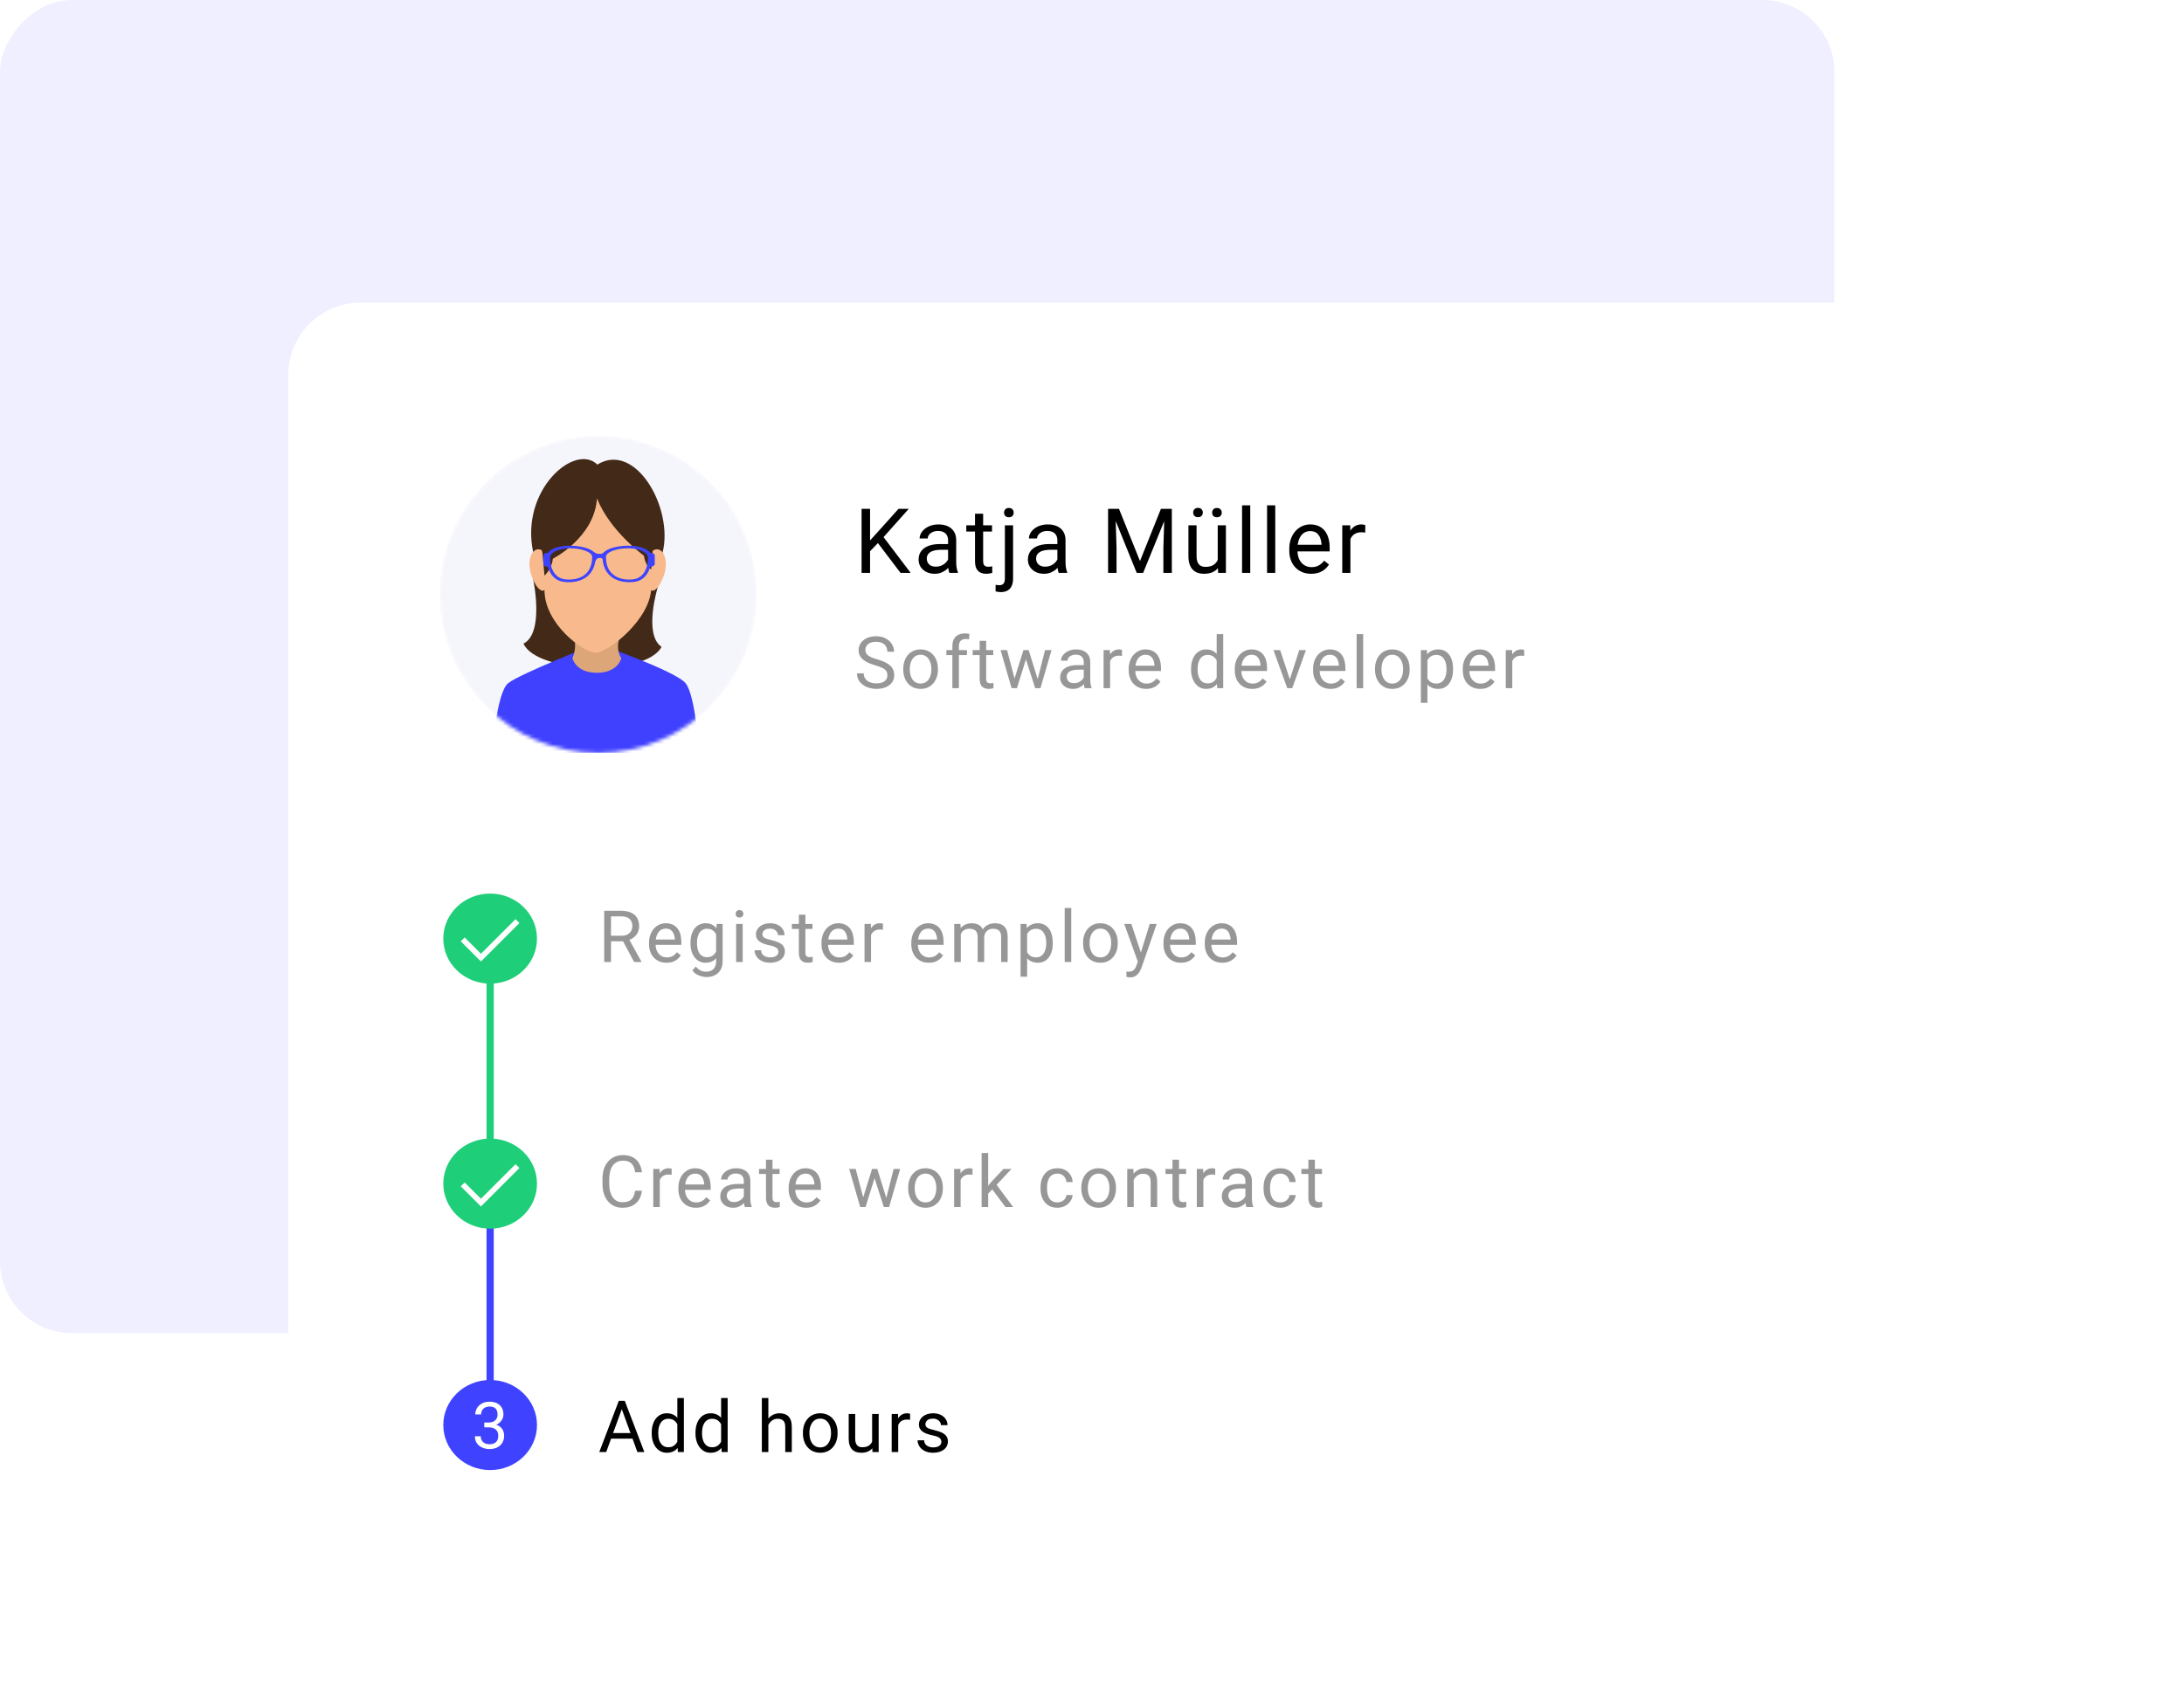
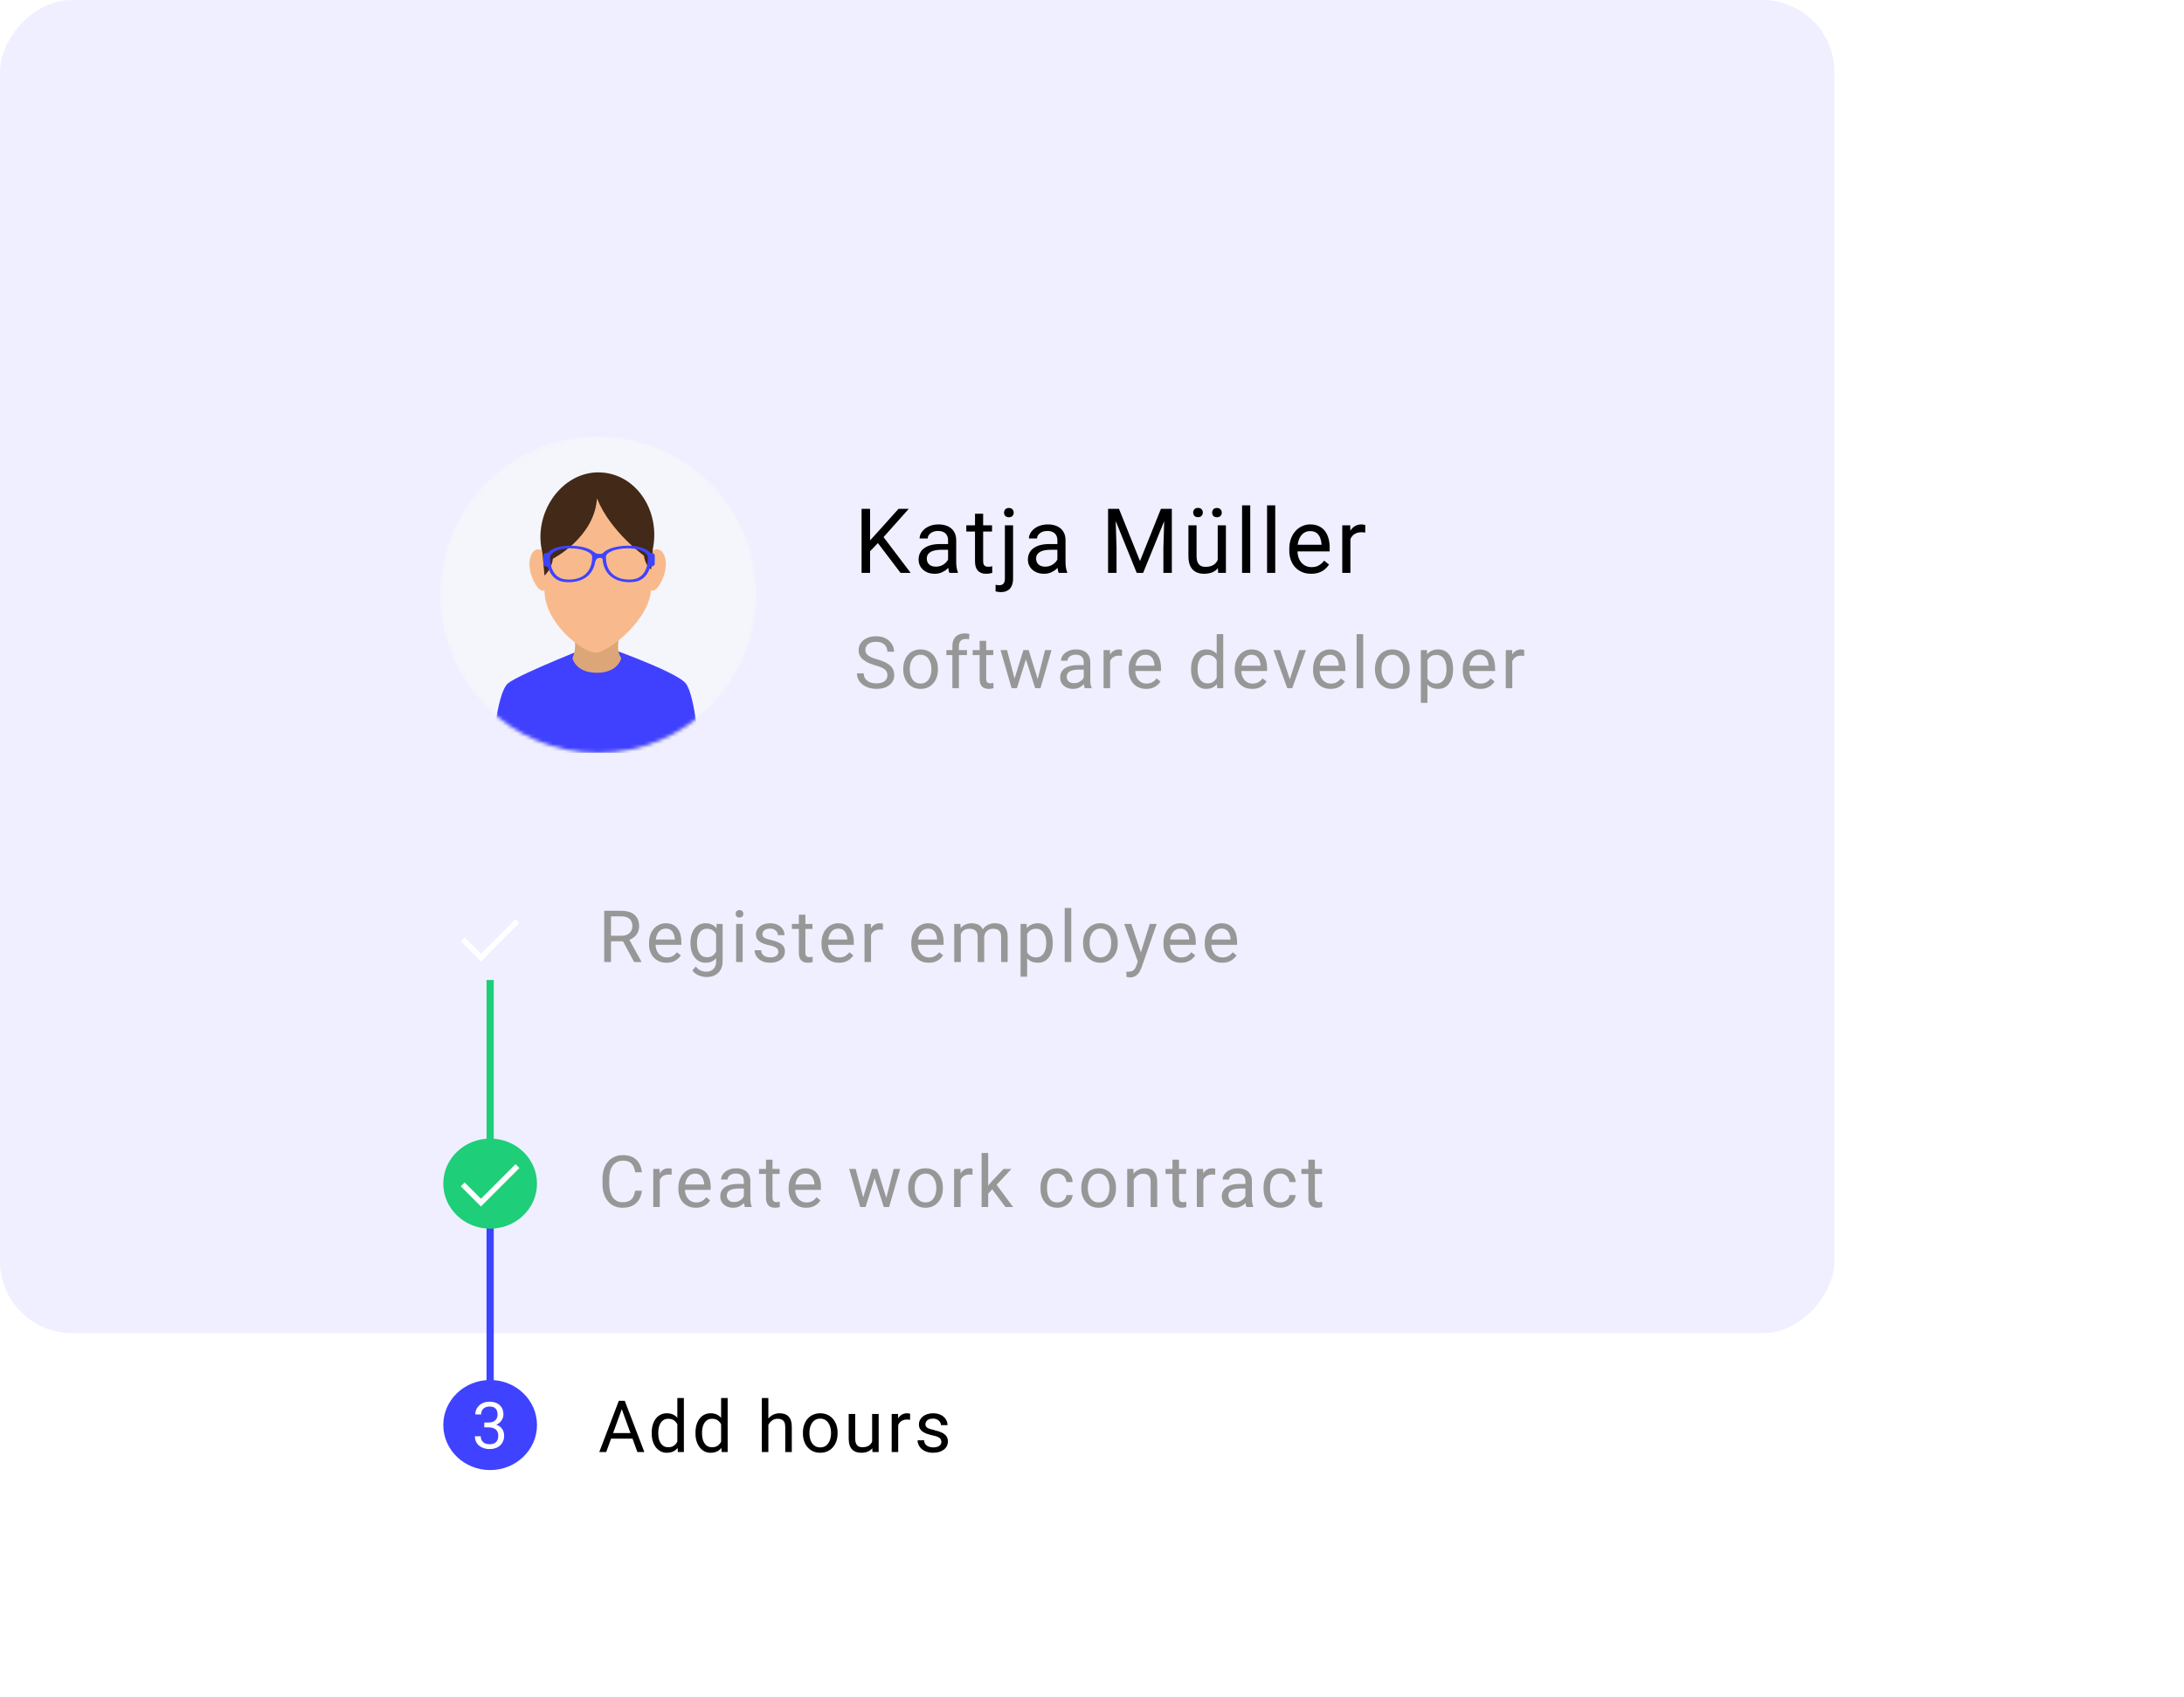
<svg xmlns="http://www.w3.org/2000/svg" width="606" height="471" viewBox="0 0 606 471" fill="none">
  <rect opacity="0.475" width="509" height="370" rx="20" transform="matrix(-1 0 0 1 509 0)" fill="#DDDDFE" />
  <g filter="url(#filter0_d_508_47)">
-     <rect x="80" y="80" width="509" height="370" rx="20" fill="white" />
-   </g>
+     </g>
  <path d="M241.419 141.227V159H239.063V141.227H241.419ZM252.149 141.227L244.764 149.515L240.613 153.824L240.223 151.31L243.348 147.867L249.317 141.227H252.149ZM249.878 159L243.299 150.333L244.703 148.465L252.686 159H249.878ZM263.065 156.742V149.942C263.065 149.422 262.959 148.97 262.747 148.587C262.544 148.197 262.235 147.896 261.82 147.684C261.405 147.472 260.892 147.367 260.281 147.367C259.712 147.367 259.211 147.464 258.78 147.66C258.357 147.855 258.023 148.111 257.779 148.429C257.543 148.746 257.425 149.088 257.425 149.454H255.167C255.167 148.982 255.289 148.514 255.533 148.05C255.777 147.586 256.127 147.167 256.583 146.793C257.047 146.41 257.6 146.109 258.243 145.89C258.894 145.662 259.618 145.548 260.416 145.548C261.376 145.548 262.222 145.711 262.955 146.036C263.695 146.362 264.273 146.854 264.688 147.513C265.111 148.164 265.323 148.982 265.323 149.967V156.119C265.323 156.559 265.36 157.027 265.433 157.523C265.514 158.019 265.632 158.447 265.787 158.805V159H263.431C263.317 158.74 263.227 158.394 263.162 157.962C263.097 157.523 263.065 157.116 263.065 156.742ZM263.455 150.992L263.48 152.579H261.197C260.554 152.579 259.98 152.632 259.476 152.738C258.971 152.835 258.548 152.986 258.206 153.189C257.864 153.393 257.604 153.649 257.425 153.958C257.246 154.26 257.156 154.614 257.156 155.021C257.156 155.436 257.25 155.814 257.437 156.156C257.624 156.498 257.905 156.77 258.28 156.974C258.662 157.169 259.13 157.267 259.683 157.267C260.375 157.267 260.985 157.12 261.514 156.827C262.043 156.534 262.462 156.176 262.772 155.753C263.089 155.33 263.26 154.919 263.284 154.52L264.249 155.606C264.192 155.948 264.037 156.327 263.785 156.742C263.533 157.157 263.195 157.556 262.772 157.938C262.357 158.312 261.86 158.626 261.282 158.878C260.713 159.122 260.07 159.244 259.354 159.244C258.459 159.244 257.673 159.069 256.998 158.719C256.33 158.369 255.81 157.901 255.435 157.315C255.069 156.721 254.886 156.058 254.886 155.326C254.886 154.618 255.024 153.995 255.301 153.458C255.578 152.913 255.976 152.461 256.497 152.103C257.018 151.737 257.645 151.46 258.377 151.273C259.11 151.086 259.927 150.992 260.831 150.992H263.455ZM275.262 145.792V147.525H268.121V145.792H275.262ZM270.538 142.582H272.796V155.729C272.796 156.176 272.865 156.514 273.004 156.742C273.142 156.97 273.321 157.12 273.541 157.193C273.761 157.267 273.997 157.303 274.249 157.303C274.436 157.303 274.631 157.287 274.835 157.254C275.046 157.214 275.205 157.181 275.311 157.157L275.323 159C275.144 159.057 274.908 159.11 274.615 159.159C274.33 159.216 273.984 159.244 273.578 159.244C273.024 159.244 272.516 159.134 272.052 158.915C271.588 158.695 271.218 158.329 270.941 157.816C270.672 157.295 270.538 156.595 270.538 155.716V142.582ZM278.829 145.792H281.1V160.575C281.1 161.38 280.97 162.064 280.709 162.625C280.457 163.187 280.074 163.61 279.562 163.895C279.057 164.188 278.418 164.334 277.645 164.334C277.442 164.334 277.206 164.314 276.937 164.273C276.66 164.233 276.429 164.184 276.241 164.127L276.254 162.308C276.408 162.341 276.583 162.365 276.778 162.381C276.974 162.406 277.145 162.418 277.291 162.418C277.625 162.418 277.906 162.357 278.133 162.235C278.361 162.113 278.532 161.917 278.646 161.649C278.768 161.38 278.829 161.022 278.829 160.575V145.792ZM278.597 142.289C278.597 141.922 278.711 141.613 278.939 141.361C279.167 141.109 279.497 140.982 279.928 140.982C280.367 140.982 280.701 141.109 280.929 141.361C281.157 141.613 281.271 141.922 281.271 142.289C281.271 142.639 281.157 142.94 280.929 143.192C280.701 143.436 280.367 143.558 279.928 143.558C279.497 143.558 279.167 143.436 278.939 143.192C278.711 142.94 278.597 142.639 278.597 142.289ZM293.395 156.742V149.942C293.395 149.422 293.289 148.97 293.077 148.587C292.874 148.197 292.565 147.896 292.15 147.684C291.735 147.472 291.222 147.367 290.612 147.367C290.042 147.367 289.542 147.464 289.11 147.66C288.687 147.855 288.353 148.111 288.109 148.429C287.873 148.746 287.755 149.088 287.755 149.454H285.497C285.497 148.982 285.619 148.514 285.863 148.05C286.107 147.586 286.457 147.167 286.913 146.793C287.377 146.41 287.93 146.109 288.573 145.89C289.224 145.662 289.948 145.548 290.746 145.548C291.706 145.548 292.553 145.711 293.285 146.036C294.026 146.362 294.603 146.854 295.018 147.513C295.442 148.164 295.653 148.982 295.653 149.967V156.119C295.653 156.559 295.69 157.027 295.763 157.523C295.844 158.019 295.962 158.447 296.117 158.805V159H293.761C293.647 158.74 293.558 158.394 293.493 157.962C293.427 157.523 293.395 157.116 293.395 156.742ZM293.786 150.992L293.81 152.579H291.527C290.884 152.579 290.311 152.632 289.806 152.738C289.301 152.835 288.878 152.986 288.536 153.189C288.195 153.393 287.934 153.649 287.755 153.958C287.576 154.26 287.487 154.614 287.487 155.021C287.487 155.436 287.58 155.814 287.767 156.156C287.955 156.498 288.235 156.77 288.61 156.974C288.992 157.169 289.46 157.267 290.014 157.267C290.705 157.267 291.316 157.12 291.845 156.827C292.374 156.534 292.793 156.176 293.102 155.753C293.419 155.33 293.59 154.919 293.615 154.52L294.579 155.606C294.522 155.948 294.367 156.327 294.115 156.742C293.863 157.157 293.525 157.556 293.102 157.938C292.687 158.312 292.19 158.626 291.613 158.878C291.043 159.122 290.4 159.244 289.684 159.244C288.789 159.244 288.003 159.069 287.328 158.719C286.661 158.369 286.14 157.901 285.765 157.315C285.399 156.721 285.216 156.058 285.216 155.326C285.216 154.618 285.355 153.995 285.631 153.458C285.908 152.913 286.307 152.461 286.827 152.103C287.348 151.737 287.975 151.46 288.707 151.273C289.44 151.086 290.258 150.992 291.161 150.992H293.786ZM308.207 141.227H310.49L316.313 155.716L322.123 141.227H324.418L317.192 159H315.409L308.207 141.227ZM307.463 141.227H309.477L309.806 152.066V159H307.463V141.227ZM323.137 141.227H325.151V159H322.807V152.066L323.137 141.227ZM337.885 155.948V145.792H340.156V159H337.995L337.885 155.948ZM338.312 153.165L339.252 153.141C339.252 154.02 339.159 154.833 338.972 155.582C338.793 156.323 338.5 156.965 338.093 157.511C337.686 158.056 337.153 158.483 336.494 158.792C335.834 159.094 335.033 159.244 334.089 159.244C333.446 159.244 332.856 159.151 332.319 158.963C331.79 158.776 331.334 158.487 330.952 158.097C330.569 157.706 330.272 157.197 330.061 156.571C329.857 155.944 329.755 155.191 329.755 154.312V145.792H332.014V154.337C332.014 154.931 332.079 155.423 332.209 155.814C332.347 156.196 332.53 156.502 332.758 156.729C332.994 156.949 333.255 157.104 333.54 157.193C333.833 157.283 334.134 157.328 334.443 157.328C335.403 157.328 336.164 157.145 336.726 156.778C337.287 156.404 337.69 155.903 337.934 155.277C338.186 154.642 338.312 153.938 338.312 153.165ZM331.074 142.264C331.074 141.898 331.188 141.589 331.416 141.336C331.643 141.084 331.973 140.958 332.404 140.958C332.844 140.958 333.177 141.084 333.405 141.336C333.633 141.589 333.747 141.898 333.747 142.264C333.747 142.614 333.633 142.915 333.405 143.167C333.177 143.412 332.844 143.534 332.404 143.534C331.973 143.534 331.643 143.412 331.416 143.167C331.188 142.915 331.074 142.614 331.074 142.264ZM336.335 142.289C336.335 141.922 336.445 141.613 336.665 141.361C336.892 141.109 337.226 140.982 337.666 140.982C338.097 140.982 338.426 141.109 338.654 141.361C338.89 141.613 339.008 141.922 339.008 142.289C339.008 142.639 338.89 142.94 338.654 143.192C338.426 143.436 338.097 143.558 337.666 143.558C337.226 143.558 336.892 143.436 336.665 143.192C336.445 142.94 336.335 142.639 336.335 142.289ZM346.909 140.25V159H344.638V140.25H346.909ZM353.845 140.25V159H351.575V140.25H353.845ZM363.809 159.244C362.889 159.244 362.055 159.09 361.306 158.78C360.566 158.463 359.927 158.019 359.39 157.45C358.861 156.88 358.454 156.205 358.169 155.423C357.884 154.642 357.742 153.788 357.742 152.86V152.347C357.742 151.273 357.901 150.317 358.218 149.479C358.535 148.632 358.967 147.916 359.512 147.33C360.057 146.744 360.676 146.301 361.367 146C362.059 145.698 362.775 145.548 363.516 145.548C364.46 145.548 365.274 145.711 365.957 146.036C366.649 146.362 367.214 146.817 367.654 147.403C368.093 147.981 368.419 148.665 368.631 149.454C368.842 150.235 368.948 151.09 368.948 152.018V153.031H359.085V151.188H366.69V151.017C366.657 150.431 366.535 149.861 366.323 149.308C366.12 148.754 365.794 148.299 365.347 147.94C364.899 147.582 364.289 147.403 363.516 147.403C363.003 147.403 362.531 147.513 362.1 147.733C361.668 147.944 361.298 148.262 360.989 148.685C360.68 149.108 360.44 149.625 360.269 150.235C360.098 150.846 360.012 151.55 360.012 152.347V152.86C360.012 153.486 360.098 154.076 360.269 154.63C360.448 155.175 360.704 155.655 361.038 156.07C361.38 156.485 361.791 156.811 362.271 157.047C362.759 157.283 363.312 157.401 363.931 157.401C364.728 157.401 365.404 157.238 365.957 156.913C366.511 156.587 366.995 156.152 367.41 155.606L368.777 156.693C368.492 157.124 368.13 157.535 367.691 157.926C367.251 158.316 366.71 158.634 366.067 158.878C365.432 159.122 364.679 159.244 363.809 159.244ZM374.7 147.867V159H372.442V145.792H374.639L374.7 147.867ZM378.826 145.719L378.814 147.818C378.627 147.778 378.448 147.753 378.277 147.745C378.114 147.729 377.927 147.721 377.715 147.721C377.194 147.721 376.735 147.802 376.336 147.965C375.937 148.128 375.599 148.355 375.323 148.648C375.046 148.941 374.826 149.291 374.663 149.698C374.509 150.097 374.407 150.536 374.358 151.017L373.723 151.383C373.723 150.585 373.801 149.837 373.955 149.137C374.118 148.437 374.366 147.818 374.7 147.281C375.034 146.736 375.457 146.313 375.97 146.012C376.49 145.702 377.109 145.548 377.825 145.548C377.988 145.548 378.175 145.568 378.387 145.609C378.598 145.641 378.745 145.678 378.826 145.719Z" fill="black" />
  <path d="M246.229 187.406C246.229 187.074 246.176 186.781 246.072 186.527C245.975 186.267 245.799 186.033 245.545 185.824C245.298 185.616 244.952 185.417 244.51 185.229C244.074 185.04 243.52 184.848 242.85 184.652C242.146 184.444 241.512 184.213 240.945 183.959C240.379 183.699 239.894 183.402 239.49 183.07C239.087 182.738 238.777 182.357 238.562 181.928C238.348 181.498 238.24 181.007 238.24 180.453C238.24 179.9 238.354 179.389 238.582 178.92C238.81 178.451 239.135 178.044 239.559 177.699C239.988 177.348 240.499 177.074 241.092 176.879C241.684 176.684 242.345 176.586 243.074 176.586C244.142 176.586 245.047 176.791 245.789 177.201C246.538 177.605 247.107 178.135 247.498 178.793C247.889 179.444 248.084 180.141 248.084 180.883H246.209C246.209 180.349 246.095 179.877 245.867 179.467C245.639 179.05 245.294 178.725 244.832 178.49C244.37 178.249 243.784 178.129 243.074 178.129C242.404 178.129 241.85 178.23 241.414 178.432C240.978 178.633 240.652 178.907 240.438 179.252C240.229 179.597 240.125 179.991 240.125 180.434C240.125 180.733 240.187 181.007 240.311 181.254C240.441 181.495 240.639 181.719 240.906 181.928C241.18 182.136 241.525 182.328 241.941 182.504C242.365 182.68 242.869 182.849 243.455 183.012C244.262 183.24 244.959 183.493 245.545 183.773C246.131 184.053 246.613 184.369 246.99 184.721C247.374 185.066 247.658 185.46 247.84 185.902C248.029 186.339 248.123 186.833 248.123 187.387C248.123 187.966 248.006 188.49 247.771 188.959C247.537 189.428 247.202 189.828 246.766 190.16C246.329 190.492 245.805 190.749 245.193 190.932C244.588 191.107 243.911 191.195 243.162 191.195C242.505 191.195 241.857 191.104 241.219 190.922C240.587 190.74 240.011 190.466 239.49 190.102C238.976 189.737 238.562 189.288 238.25 188.754C237.944 188.214 237.791 187.589 237.791 186.879H239.666C239.666 187.367 239.76 187.787 239.949 188.139C240.138 188.484 240.395 188.77 240.721 188.998C241.053 189.226 241.427 189.395 241.844 189.506C242.267 189.61 242.706 189.662 243.162 189.662C243.82 189.662 244.376 189.571 244.832 189.389C245.288 189.206 245.633 188.946 245.867 188.607C246.108 188.269 246.229 187.868 246.229 187.406ZM250.631 185.834V185.609C250.631 184.848 250.741 184.141 250.963 183.49C251.184 182.833 251.503 182.263 251.92 181.781C252.336 181.293 252.841 180.915 253.433 180.648C254.026 180.375 254.69 180.238 255.426 180.238C256.168 180.238 256.835 180.375 257.427 180.648C258.026 180.915 258.534 181.293 258.951 181.781C259.374 182.263 259.696 182.833 259.918 183.49C260.139 184.141 260.25 184.848 260.25 185.609V185.834C260.25 186.596 260.139 187.302 259.918 187.953C259.696 188.604 259.374 189.174 258.951 189.662C258.534 190.144 258.03 190.521 257.437 190.795C256.851 191.062 256.187 191.195 255.445 191.195C254.703 191.195 254.036 191.062 253.443 190.795C252.851 190.521 252.343 190.144 251.92 189.662C251.503 189.174 251.184 188.604 250.963 187.953C250.741 187.302 250.631 186.596 250.631 185.834ZM252.437 185.609V185.834C252.437 186.361 252.499 186.859 252.623 187.328C252.746 187.79 252.932 188.201 253.179 188.559C253.433 188.917 253.749 189.2 254.127 189.408C254.504 189.61 254.944 189.711 255.445 189.711C255.94 189.711 256.373 189.61 256.744 189.408C257.121 189.2 257.434 188.917 257.681 188.559C257.929 188.201 258.114 187.79 258.238 187.328C258.368 186.859 258.433 186.361 258.433 185.834V185.609C258.433 185.089 258.368 184.597 258.238 184.135C258.114 183.666 257.926 183.253 257.672 182.895C257.424 182.53 257.112 182.243 256.734 182.035C256.363 181.827 255.927 181.723 255.426 181.723C254.931 181.723 254.495 181.827 254.117 182.035C253.746 182.243 253.433 182.53 253.179 182.895C252.932 183.253 252.746 183.666 252.623 184.135C252.499 184.597 252.437 185.089 252.437 185.609ZM266.068 191H264.261V179.32C264.261 178.559 264.398 177.917 264.671 177.396C264.951 176.869 265.352 176.472 265.872 176.205C266.393 175.932 267.012 175.795 267.728 175.795C267.936 175.795 268.145 175.808 268.353 175.834C268.568 175.86 268.776 175.899 268.978 175.951L268.88 177.426C268.744 177.393 268.587 177.37 268.412 177.357C268.242 177.344 268.073 177.338 267.904 177.338C267.52 177.338 267.188 177.416 266.908 177.572C266.634 177.722 266.426 177.943 266.283 178.236C266.139 178.529 266.068 178.891 266.068 179.32V191ZM268.314 180.434V181.82H262.591V180.434H268.314ZM275.607 180.434V181.82H269.894V180.434H275.607ZM271.827 177.865H273.634V188.383C273.634 188.741 273.689 189.011 273.8 189.193C273.911 189.376 274.054 189.496 274.23 189.555C274.405 189.613 274.594 189.643 274.796 189.643C274.946 189.643 275.102 189.63 275.265 189.604C275.434 189.571 275.561 189.545 275.646 189.525L275.655 191C275.512 191.046 275.323 191.088 275.089 191.127C274.861 191.173 274.584 191.195 274.259 191.195C273.816 191.195 273.409 191.107 273.038 190.932C272.667 190.756 272.371 190.463 272.15 190.053C271.935 189.636 271.827 189.076 271.827 188.373V177.865ZM281.259 189.125L283.973 180.434H285.165L284.931 182.162L282.167 191H281.005L281.259 189.125ZM279.432 180.434L281.747 189.223L281.913 191H280.692L277.626 180.434H279.432ZM287.763 189.154L289.97 180.434H291.766L288.7 191H287.489L287.763 189.154ZM285.429 180.434L288.085 188.979L288.388 191H287.235L284.393 182.143L284.159 180.434H285.429ZM300.71 189.193V183.754C300.71 183.337 300.625 182.976 300.456 182.67C300.293 182.357 300.045 182.117 299.713 181.947C299.381 181.778 298.971 181.693 298.483 181.693C298.027 181.693 297.627 181.771 297.282 181.928C296.943 182.084 296.676 182.289 296.481 182.543C296.292 182.797 296.198 183.07 296.198 183.363H294.391C294.391 182.986 294.489 182.611 294.684 182.24C294.879 181.869 295.159 181.534 295.524 181.234C295.895 180.928 296.338 180.688 296.852 180.512C297.373 180.329 297.952 180.238 298.59 180.238C299.359 180.238 300.036 180.368 300.622 180.629C301.214 180.889 301.676 181.283 302.008 181.811C302.347 182.331 302.516 182.986 302.516 183.773V188.695C302.516 189.047 302.545 189.421 302.604 189.818C302.669 190.215 302.764 190.557 302.887 190.844V191H301.003C300.911 190.792 300.84 190.515 300.788 190.17C300.736 189.818 300.71 189.493 300.71 189.193ZM301.022 184.594L301.042 185.863H299.215C298.701 185.863 298.242 185.906 297.838 185.99C297.435 186.068 297.096 186.189 296.823 186.352C296.549 186.514 296.341 186.719 296.198 186.967C296.055 187.208 295.983 187.491 295.983 187.816C295.983 188.148 296.058 188.451 296.208 188.725C296.357 188.998 296.582 189.216 296.881 189.379C297.187 189.535 297.562 189.613 298.004 189.613C298.558 189.613 299.046 189.496 299.469 189.262C299.892 189.027 300.228 188.741 300.475 188.402C300.729 188.064 300.866 187.735 300.885 187.416L301.657 188.285C301.611 188.559 301.488 188.861 301.286 189.193C301.084 189.525 300.814 189.844 300.475 190.15C300.143 190.45 299.746 190.701 299.284 190.902C298.828 191.098 298.314 191.195 297.741 191.195C297.025 191.195 296.396 191.055 295.856 190.775C295.322 190.495 294.906 190.121 294.606 189.652C294.313 189.177 294.167 188.646 294.167 188.061C294.167 187.494 294.277 186.996 294.499 186.566C294.72 186.13 295.039 185.769 295.456 185.482C295.872 185.189 296.374 184.968 296.96 184.818C297.545 184.669 298.2 184.594 298.922 184.594H301.022ZM308.022 182.094V191H306.215V180.434H307.973L308.022 182.094ZM311.323 180.375L311.313 182.055C311.163 182.022 311.02 182.003 310.883 181.996C310.753 181.983 310.603 181.977 310.434 181.977C310.017 181.977 309.649 182.042 309.33 182.172C309.011 182.302 308.741 182.484 308.52 182.719C308.298 182.953 308.123 183.233 307.992 183.559C307.869 183.878 307.787 184.229 307.748 184.613L307.241 184.906C307.241 184.268 307.302 183.669 307.426 183.109C307.556 182.549 307.755 182.055 308.022 181.625C308.289 181.189 308.627 180.85 309.037 180.609C309.454 180.362 309.949 180.238 310.522 180.238C310.652 180.238 310.802 180.255 310.971 180.287C311.14 180.313 311.257 180.342 311.323 180.375ZM318.039 191.195C317.303 191.195 316.636 191.072 316.037 190.824C315.445 190.57 314.934 190.215 314.504 189.76C314.081 189.304 313.755 188.764 313.527 188.139C313.299 187.514 313.186 186.83 313.186 186.088V185.678C313.186 184.818 313.312 184.053 313.566 183.383C313.82 182.706 314.165 182.133 314.602 181.664C315.038 181.195 315.533 180.84 316.086 180.6C316.639 180.359 317.212 180.238 317.805 180.238C318.56 180.238 319.211 180.368 319.758 180.629C320.311 180.889 320.764 181.254 321.115 181.723C321.467 182.185 321.727 182.732 321.896 183.363C322.066 183.988 322.15 184.672 322.15 185.414V186.225H314.26V184.75H320.344V184.613C320.318 184.145 320.22 183.689 320.051 183.246C319.888 182.803 319.628 182.439 319.27 182.152C318.911 181.866 318.423 181.723 317.805 181.723C317.395 181.723 317.017 181.811 316.672 181.986C316.327 182.156 316.031 182.41 315.783 182.748C315.536 183.087 315.344 183.5 315.207 183.988C315.07 184.477 315.002 185.04 315.002 185.678V186.088C315.002 186.589 315.07 187.061 315.207 187.504C315.35 187.94 315.555 188.324 315.822 188.656C316.096 188.988 316.424 189.249 316.809 189.438C317.199 189.626 317.642 189.721 318.137 189.721C318.775 189.721 319.315 189.59 319.758 189.33C320.201 189.07 320.588 188.721 320.92 188.285L322.014 189.154C321.786 189.499 321.496 189.828 321.145 190.141C320.793 190.453 320.36 190.707 319.846 190.902C319.338 191.098 318.736 191.195 318.039 191.195ZM337.595 188.949V176H339.412V191H337.751L337.595 188.949ZM330.486 185.834V185.629C330.486 184.822 330.583 184.089 330.779 183.432C330.981 182.768 331.264 182.198 331.628 181.723C331.999 181.247 332.439 180.883 332.947 180.629C333.461 180.368 334.034 180.238 334.665 180.238C335.33 180.238 335.909 180.355 336.404 180.59C336.905 180.818 337.328 181.153 337.673 181.596C338.025 182.032 338.302 182.559 338.503 183.178C338.705 183.796 338.845 184.496 338.923 185.277V186.176C338.852 186.951 338.712 187.647 338.503 188.266C338.302 188.884 338.025 189.411 337.673 189.848C337.328 190.284 336.905 190.619 336.404 190.854C335.902 191.081 335.317 191.195 334.646 191.195C334.027 191.195 333.461 191.062 332.947 190.795C332.439 190.528 331.999 190.154 331.628 189.672C331.264 189.19 330.981 188.624 330.779 187.973C330.583 187.315 330.486 186.602 330.486 185.834ZM332.302 185.629V185.834C332.302 186.361 332.354 186.856 332.458 187.318C332.569 187.781 332.738 188.188 332.966 188.539C333.194 188.891 333.484 189.167 333.835 189.369C334.187 189.564 334.607 189.662 335.095 189.662C335.694 189.662 336.186 189.535 336.57 189.281C336.96 189.027 337.273 188.692 337.507 188.275C337.742 187.859 337.924 187.406 338.054 186.918V184.564C337.976 184.206 337.862 183.861 337.712 183.529C337.569 183.191 337.38 182.891 337.146 182.631C336.918 182.364 336.635 182.152 336.296 181.996C335.964 181.84 335.57 181.762 335.115 181.762C334.62 181.762 334.193 181.866 333.835 182.074C333.484 182.276 333.194 182.556 332.966 182.914C332.738 183.266 332.569 183.676 332.458 184.145C332.354 184.607 332.302 185.102 332.302 185.629ZM347.466 191.195C346.73 191.195 346.063 191.072 345.464 190.824C344.872 190.57 344.36 190.215 343.931 189.76C343.508 189.304 343.182 188.764 342.954 188.139C342.726 187.514 342.612 186.83 342.612 186.088V185.678C342.612 184.818 342.739 184.053 342.993 183.383C343.247 182.706 343.592 182.133 344.028 181.664C344.465 181.195 344.959 180.84 345.513 180.6C346.066 180.359 346.639 180.238 347.232 180.238C347.987 180.238 348.638 180.368 349.185 180.629C349.738 180.889 350.191 181.254 350.542 181.723C350.894 182.185 351.154 182.732 351.323 183.363C351.493 183.988 351.577 184.672 351.577 185.414V186.225H343.687V184.75H349.771V184.613C349.745 184.145 349.647 183.689 349.478 183.246C349.315 182.803 349.054 182.439 348.696 182.152C348.338 181.866 347.85 181.723 347.232 181.723C346.821 181.723 346.444 181.811 346.099 181.986C345.754 182.156 345.457 182.41 345.21 182.748C344.963 183.087 344.771 183.5 344.634 183.988C344.497 184.477 344.429 185.04 344.429 185.678V186.088C344.429 186.589 344.497 187.061 344.634 187.504C344.777 187.94 344.982 188.324 345.249 188.656C345.523 188.988 345.851 189.249 346.235 189.438C346.626 189.626 347.069 189.721 347.564 189.721C348.202 189.721 348.742 189.59 349.185 189.33C349.627 189.07 350.015 188.721 350.347 188.285L351.441 189.154C351.213 189.499 350.923 189.828 350.571 190.141C350.22 190.453 349.787 190.707 349.273 190.902C348.765 191.098 348.163 191.195 347.466 191.195ZM357.62 189.369L360.511 180.434H362.356L358.557 191H357.347L357.62 189.369ZM355.208 180.434L358.186 189.418L358.391 191H357.181L353.352 180.434H355.208ZM369.2 191.195C368.464 191.195 367.797 191.072 367.198 190.824C366.605 190.57 366.094 190.215 365.665 189.76C365.241 189.304 364.916 188.764 364.688 188.139C364.46 187.514 364.346 186.83 364.346 186.088V185.678C364.346 184.818 364.473 184.053 364.727 183.383C364.981 182.706 365.326 182.133 365.762 181.664C366.198 181.195 366.693 180.84 367.247 180.6C367.8 180.359 368.373 180.238 368.965 180.238C369.721 180.238 370.372 180.368 370.919 180.629C371.472 180.889 371.924 181.254 372.276 181.723C372.628 182.185 372.888 182.732 373.057 183.363C373.226 183.988 373.311 184.672 373.311 185.414V186.225H365.42V184.75H371.504V184.613C371.478 184.145 371.381 183.689 371.211 183.246C371.049 182.803 370.788 182.439 370.43 182.152C370.072 181.866 369.584 181.723 368.965 181.723C368.555 181.723 368.178 181.811 367.833 181.986C367.488 182.156 367.191 182.41 366.944 182.748C366.697 183.087 366.504 183.5 366.368 183.988C366.231 184.477 366.163 185.04 366.163 185.678V186.088C366.163 186.589 366.231 187.061 366.368 187.504C366.511 187.94 366.716 188.324 366.983 188.656C367.256 188.988 367.585 189.249 367.969 189.438C368.36 189.626 368.803 189.721 369.297 189.721C369.935 189.721 370.476 189.59 370.919 189.33C371.361 189.07 371.749 188.721 372.081 188.285L373.174 189.154C372.947 189.499 372.657 189.828 372.305 190.141C371.954 190.453 371.521 190.707 371.006 190.902C370.499 191.098 369.896 191.195 369.2 191.195ZM378.241 176V191H376.424V176H378.241ZM381.52 185.834V185.609C381.52 184.848 381.63 184.141 381.852 183.49C382.073 182.833 382.392 182.263 382.809 181.781C383.225 181.293 383.73 180.915 384.322 180.648C384.915 180.375 385.579 180.238 386.314 180.238C387.057 180.238 387.724 180.375 388.316 180.648C388.915 180.915 389.423 181.293 389.84 181.781C390.263 182.263 390.585 182.833 390.807 183.49C391.028 184.141 391.139 184.848 391.139 185.609V185.834C391.139 186.596 391.028 187.302 390.807 187.953C390.585 188.604 390.263 189.174 389.84 189.662C389.423 190.144 388.919 190.521 388.326 190.795C387.74 191.062 387.076 191.195 386.334 191.195C385.592 191.195 384.924 191.062 384.332 190.795C383.74 190.521 383.232 190.144 382.809 189.662C382.392 189.174 382.073 188.604 381.852 187.953C381.63 187.302 381.52 186.596 381.52 185.834ZM383.326 185.609V185.834C383.326 186.361 383.388 186.859 383.512 187.328C383.635 187.79 383.821 188.201 384.068 188.559C384.322 188.917 384.638 189.2 385.016 189.408C385.393 189.61 385.833 189.711 386.334 189.711C386.829 189.711 387.262 189.61 387.633 189.408C388.01 189.2 388.323 188.917 388.57 188.559C388.818 188.201 389.003 187.79 389.127 187.328C389.257 186.859 389.322 186.361 389.322 185.834V185.609C389.322 185.089 389.257 184.597 389.127 184.135C389.003 183.666 388.814 183.253 388.561 182.895C388.313 182.53 388.001 182.243 387.623 182.035C387.252 181.827 386.816 181.723 386.314 181.723C385.82 181.723 385.383 181.827 385.006 182.035C384.635 182.243 384.322 182.53 384.068 182.895C383.821 183.253 383.635 183.666 383.512 184.135C383.388 184.597 383.326 185.089 383.326 185.609ZM396.068 182.465V195.062H394.252V180.434H395.912L396.068 182.465ZM403.187 185.629V185.834C403.187 186.602 403.096 187.315 402.914 187.973C402.731 188.624 402.465 189.19 402.113 189.672C401.768 190.154 401.342 190.528 400.834 190.795C400.326 191.062 399.743 191.195 399.086 191.195C398.415 191.195 397.823 191.085 397.308 190.863C396.794 190.642 396.358 190.32 396 189.896C395.642 189.473 395.355 188.965 395.14 188.373C394.932 187.781 394.789 187.113 394.711 186.371V185.277C394.789 184.496 394.935 183.796 395.15 183.178C395.365 182.559 395.648 182.032 396 181.596C396.358 181.153 396.791 180.818 397.299 180.59C397.806 180.355 398.392 180.238 399.056 180.238C399.72 180.238 400.31 180.368 400.824 180.629C401.338 180.883 401.771 181.247 402.123 181.723C402.474 182.198 402.738 182.768 402.914 183.432C403.096 184.089 403.187 184.822 403.187 185.629ZM401.371 185.834V185.629C401.371 185.102 401.315 184.607 401.205 184.145C401.094 183.676 400.922 183.266 400.687 182.914C400.459 182.556 400.166 182.276 399.808 182.074C399.45 181.866 399.024 181.762 398.529 181.762C398.073 181.762 397.676 181.84 397.338 181.996C397.006 182.152 396.722 182.364 396.488 182.631C396.254 182.891 396.062 183.191 395.912 183.529C395.769 183.861 395.661 184.206 395.59 184.564V187.094C395.72 187.549 395.902 187.979 396.136 188.383C396.371 188.78 396.683 189.102 397.074 189.35C397.465 189.59 397.956 189.711 398.549 189.711C399.037 189.711 399.457 189.61 399.808 189.408C400.166 189.2 400.459 188.917 400.687 188.559C400.922 188.201 401.094 187.79 401.205 187.328C401.315 186.859 401.371 186.361 401.371 185.834ZM410.734 191.195C409.998 191.195 409.331 191.072 408.732 190.824C408.139 190.57 407.628 190.215 407.199 189.76C406.775 189.304 406.45 188.764 406.222 188.139C405.994 187.514 405.88 186.83 405.88 186.088V185.678C405.88 184.818 406.007 184.053 406.261 183.383C406.515 182.706 406.86 182.133 407.296 181.664C407.733 181.195 408.227 180.84 408.781 180.6C409.334 180.359 409.907 180.238 410.499 180.238C411.255 180.238 411.906 180.368 412.453 180.629C413.006 180.889 413.458 181.254 413.81 181.723C414.162 182.185 414.422 182.732 414.591 183.363C414.761 183.988 414.845 184.672 414.845 185.414V186.225H406.955V184.75H413.038V184.613C413.012 184.145 412.915 183.689 412.746 183.246C412.583 182.803 412.322 182.439 411.964 182.152C411.606 181.866 411.118 181.723 410.499 181.723C410.089 181.723 409.712 181.811 409.367 181.986C409.022 182.156 408.725 182.41 408.478 182.748C408.231 183.087 408.038 183.5 407.902 183.988C407.765 184.477 407.697 185.04 407.697 185.678V186.088C407.697 186.589 407.765 187.061 407.902 187.504C408.045 187.94 408.25 188.324 408.517 188.656C408.79 188.988 409.119 189.249 409.503 189.438C409.894 189.626 410.337 189.721 410.831 189.721C411.469 189.721 412.01 189.59 412.453 189.33C412.895 189.07 413.283 188.721 413.615 188.285L414.708 189.154C414.481 189.499 414.191 189.828 413.839 190.141C413.488 190.453 413.055 190.707 412.54 190.902C412.033 191.098 411.43 191.195 410.734 191.195ZM419.618 182.094V191H417.812V180.434H419.569L419.618 182.094ZM422.919 180.375L422.909 182.055C422.76 182.022 422.616 182.003 422.48 181.996C422.349 181.983 422.2 181.977 422.03 181.977C421.614 181.977 421.246 182.042 420.927 182.172C420.608 182.302 420.338 182.484 420.116 182.719C419.895 182.953 419.719 183.233 419.589 183.559C419.465 183.878 419.384 184.229 419.345 184.613L418.837 184.906C418.837 184.268 418.899 183.669 419.023 183.109C419.153 182.549 419.351 182.055 419.618 181.625C419.885 181.189 420.224 180.85 420.634 180.609C421.051 180.362 421.545 180.238 422.118 180.238C422.249 180.238 422.398 180.255 422.568 180.287C422.737 180.313 422.854 180.342 422.919 180.375Z" fill="#979797" />
  <path d="M167.65 252.781H172.357C173.425 252.781 174.327 252.944 175.062 253.27C175.805 253.595 176.368 254.077 176.752 254.715C177.143 255.346 177.338 256.124 177.338 257.049C177.338 257.7 177.204 258.296 176.938 258.836C176.677 259.37 176.299 259.826 175.805 260.203C175.316 260.574 174.73 260.851 174.047 261.033L173.52 261.238H169.096L169.076 259.705H172.416C173.093 259.705 173.656 259.588 174.105 259.354C174.555 259.113 174.893 258.79 175.121 258.387C175.349 257.983 175.463 257.537 175.463 257.049C175.463 256.502 175.355 256.023 175.141 255.613C174.926 255.203 174.587 254.887 174.125 254.666C173.669 254.438 173.08 254.324 172.357 254.324H169.535V267H167.65V252.781ZM175.961 267L172.504 260.555L174.467 260.545L177.973 266.883V267H175.961ZM184.943 267.195C184.207 267.195 183.54 267.072 182.941 266.824C182.349 266.57 181.838 266.215 181.408 265.76C180.985 265.304 180.659 264.764 180.431 264.139C180.203 263.514 180.09 262.83 180.09 262.088V261.678C180.09 260.818 180.217 260.053 180.47 259.383C180.724 258.706 181.069 258.133 181.506 257.664C181.942 257.195 182.437 256.84 182.99 256.6C183.543 256.359 184.116 256.238 184.709 256.238C185.464 256.238 186.115 256.368 186.662 256.629C187.215 256.889 187.668 257.254 188.019 257.723C188.371 258.185 188.631 258.732 188.801 259.363C188.97 259.988 189.054 260.672 189.054 261.414V262.225H181.164V260.75H187.248V260.613C187.222 260.145 187.124 259.689 186.955 259.246C186.792 258.803 186.532 258.439 186.174 258.152C185.815 257.866 185.327 257.723 184.709 257.723C184.299 257.723 183.921 257.811 183.576 257.986C183.231 258.156 182.935 258.41 182.687 258.748C182.44 259.087 182.248 259.5 182.111 259.988C181.974 260.477 181.906 261.04 181.906 261.678V262.088C181.906 262.589 181.974 263.061 182.111 263.504C182.254 263.94 182.459 264.324 182.726 264.656C183 264.988 183.328 265.249 183.713 265.438C184.103 265.626 184.546 265.721 185.041 265.721C185.679 265.721 186.219 265.59 186.662 265.33C187.105 265.07 187.492 264.721 187.824 264.285L188.918 265.154C188.69 265.499 188.4 265.828 188.049 266.141C187.697 266.453 187.264 266.707 186.75 266.902C186.242 267.098 185.64 267.195 184.943 267.195ZM198.867 256.434H200.507V266.775C200.507 267.706 200.318 268.501 199.941 269.158C199.563 269.816 199.036 270.314 198.359 270.652C197.688 270.997 196.914 271.17 196.035 271.17C195.67 271.17 195.24 271.111 194.746 270.994C194.257 270.883 193.775 270.691 193.3 270.418C192.831 270.151 192.438 269.79 192.119 269.334L193.066 268.26C193.509 268.794 193.971 269.165 194.453 269.373C194.941 269.581 195.423 269.686 195.898 269.686C196.471 269.686 196.966 269.578 197.382 269.363C197.799 269.148 198.121 268.829 198.349 268.406C198.583 267.99 198.701 267.475 198.701 266.863V258.758L198.867 256.434ZM191.591 261.834V261.629C191.591 260.822 191.686 260.089 191.874 259.432C192.07 258.768 192.346 258.198 192.705 257.723C193.069 257.247 193.509 256.883 194.023 256.629C194.537 256.368 195.117 256.238 195.761 256.238C196.425 256.238 197.005 256.355 197.499 256.59C198.001 256.818 198.424 257.153 198.769 257.596C199.121 258.032 199.397 258.559 199.599 259.178C199.801 259.796 199.941 260.496 200.019 261.277V262.176C199.947 262.951 199.807 263.647 199.599 264.266C199.397 264.884 199.121 265.411 198.769 265.848C198.424 266.284 198.001 266.619 197.499 266.854C196.998 267.081 196.412 267.195 195.742 267.195C195.11 267.195 194.537 267.062 194.023 266.795C193.515 266.528 193.079 266.154 192.714 265.672C192.35 265.19 192.07 264.624 191.874 263.973C191.686 263.315 191.591 262.602 191.591 261.834ZM193.398 261.629V261.834C193.398 262.361 193.45 262.856 193.554 263.318C193.665 263.781 193.831 264.188 194.052 264.539C194.28 264.891 194.57 265.167 194.921 265.369C195.273 265.564 195.693 265.662 196.181 265.662C196.78 265.662 197.275 265.535 197.665 265.281C198.056 265.027 198.365 264.692 198.593 264.275C198.828 263.859 199.01 263.406 199.14 262.918V260.564C199.068 260.206 198.958 259.861 198.808 259.529C198.665 259.191 198.476 258.891 198.242 258.631C198.014 258.364 197.731 258.152 197.392 257.996C197.053 257.84 196.656 257.762 196.201 257.762C195.706 257.762 195.279 257.866 194.921 258.074C194.57 258.276 194.28 258.556 194.052 258.914C193.831 259.266 193.665 259.676 193.554 260.145C193.45 260.607 193.398 261.102 193.398 261.629ZM206.071 256.434V267H204.255V256.434H206.071ZM204.118 253.631C204.118 253.338 204.206 253.09 204.382 252.889C204.564 252.687 204.831 252.586 205.183 252.586C205.528 252.586 205.791 252.687 205.974 252.889C206.163 253.09 206.257 253.338 206.257 253.631C206.257 253.911 206.163 254.152 205.974 254.354C205.791 254.549 205.528 254.646 205.183 254.646C204.831 254.646 204.564 254.549 204.382 254.354C204.206 254.152 204.118 253.911 204.118 253.631ZM215.981 264.197C215.981 263.937 215.923 263.696 215.806 263.475C215.695 263.247 215.464 263.042 215.112 262.859C214.767 262.671 214.246 262.508 213.55 262.371C212.964 262.247 212.433 262.101 211.958 261.932C211.489 261.762 211.089 261.557 210.757 261.316C210.431 261.076 210.181 260.792 210.005 260.467C209.829 260.141 209.741 259.76 209.741 259.324C209.741 258.908 209.832 258.514 210.015 258.143C210.203 257.771 210.467 257.443 210.806 257.156C211.151 256.87 211.564 256.645 212.046 256.482C212.528 256.32 213.065 256.238 213.657 256.238C214.503 256.238 215.226 256.388 215.825 256.688C216.424 256.987 216.883 257.387 217.202 257.889C217.521 258.383 217.681 258.934 217.681 259.539H215.874C215.874 259.246 215.786 258.963 215.61 258.689C215.441 258.41 215.19 258.178 214.858 257.996C214.533 257.814 214.132 257.723 213.657 257.723C213.156 257.723 212.749 257.801 212.436 257.957C212.13 258.107 211.906 258.299 211.763 258.533C211.626 258.768 211.557 259.015 211.557 259.275C211.557 259.471 211.59 259.646 211.655 259.803C211.727 259.952 211.85 260.092 212.026 260.223C212.202 260.346 212.449 260.464 212.768 260.574C213.087 260.685 213.494 260.796 213.989 260.906C214.855 261.102 215.568 261.336 216.128 261.609C216.688 261.883 217.104 262.218 217.378 262.615C217.651 263.012 217.788 263.494 217.788 264.061C217.788 264.523 217.69 264.946 217.495 265.33C217.306 265.714 217.029 266.046 216.665 266.326C216.307 266.6 215.877 266.814 215.376 266.971C214.881 267.12 214.324 267.195 213.706 267.195C212.775 267.195 211.987 267.029 211.343 266.697C210.698 266.365 210.21 265.936 209.878 265.408C209.546 264.881 209.38 264.324 209.38 263.738H211.196C211.222 264.233 211.365 264.627 211.626 264.92C211.886 265.206 212.205 265.411 212.583 265.535C212.96 265.652 213.335 265.711 213.706 265.711C214.201 265.711 214.614 265.646 214.946 265.516C215.285 265.385 215.542 265.206 215.718 264.979C215.893 264.751 215.981 264.49 215.981 264.197ZM225.442 256.434V257.82H219.729V256.434H225.442ZM221.663 253.865H223.469V264.383C223.469 264.741 223.525 265.011 223.635 265.193C223.746 265.376 223.889 265.496 224.065 265.555C224.241 265.613 224.43 265.643 224.631 265.643C224.781 265.643 224.937 265.63 225.1 265.604C225.269 265.571 225.396 265.545 225.481 265.525L225.491 267C225.348 267.046 225.159 267.088 224.924 267.127C224.697 267.173 224.42 267.195 224.094 267.195C223.652 267.195 223.245 267.107 222.874 266.932C222.503 266.756 222.206 266.463 221.985 266.053C221.77 265.636 221.663 265.076 221.663 264.373V253.865ZM232.803 267.195C232.067 267.195 231.4 267.072 230.801 266.824C230.209 266.57 229.698 266.215 229.268 265.76C228.845 265.304 228.519 264.764 228.291 264.139C228.063 263.514 227.949 262.83 227.949 262.088V261.678C227.949 260.818 228.076 260.053 228.33 259.383C228.584 258.706 228.929 258.133 229.366 257.664C229.802 257.195 230.297 256.84 230.85 256.6C231.403 256.359 231.976 256.238 232.569 256.238C233.324 256.238 233.975 256.368 234.522 256.629C235.075 256.889 235.528 257.254 235.879 257.723C236.231 258.185 236.491 258.732 236.66 259.363C236.83 259.988 236.914 260.672 236.914 261.414V262.225H229.024V260.75H235.108V260.613C235.082 260.145 234.984 259.689 234.815 259.246C234.652 258.803 234.392 258.439 234.033 258.152C233.675 257.866 233.187 257.723 232.569 257.723C232.158 257.723 231.781 257.811 231.436 257.986C231.091 258.156 230.795 258.41 230.547 258.748C230.3 259.087 230.108 259.5 229.971 259.988C229.834 260.477 229.766 261.04 229.766 261.678V262.088C229.766 262.589 229.834 263.061 229.971 263.504C230.114 263.94 230.319 264.324 230.586 264.656C230.86 264.988 231.188 265.249 231.573 265.438C231.963 265.626 232.406 265.721 232.901 265.721C233.539 265.721 234.079 265.59 234.522 265.33C234.964 265.07 235.352 264.721 235.684 264.285L236.778 265.154C236.55 265.499 236.26 265.828 235.908 266.141C235.557 266.453 235.124 266.707 234.61 266.902C234.102 267.098 233.5 267.195 232.803 267.195ZM241.688 258.094V267H239.881V256.434H241.639L241.688 258.094ZM244.988 256.375L244.979 258.055C244.829 258.022 244.686 258.003 244.549 257.996C244.419 257.983 244.269 257.977 244.1 257.977C243.683 257.977 243.315 258.042 242.996 258.172C242.677 258.302 242.407 258.484 242.186 258.719C241.964 258.953 241.788 259.233 241.658 259.559C241.535 259.878 241.453 260.229 241.414 260.613L240.906 260.906C240.906 260.268 240.968 259.669 241.092 259.109C241.222 258.549 241.421 258.055 241.688 257.625C241.954 257.189 242.293 256.85 242.703 256.609C243.12 256.362 243.615 256.238 244.188 256.238C244.318 256.238 244.467 256.255 244.637 256.287C244.806 256.313 244.923 256.342 244.988 256.375ZM257.718 267.195C256.983 267.195 256.315 267.072 255.716 266.824C255.124 266.57 254.613 266.215 254.183 265.76C253.76 265.304 253.434 264.764 253.206 264.139C252.979 263.514 252.865 262.83 252.865 262.088V261.678C252.865 260.818 252.992 260.053 253.246 259.383C253.499 258.706 253.844 258.133 254.281 257.664C254.717 257.195 255.212 256.84 255.765 256.6C256.318 256.359 256.891 256.238 257.484 256.238C258.239 256.238 258.89 256.368 259.437 256.629C259.99 256.889 260.443 257.254 260.794 257.723C261.146 258.185 261.406 258.732 261.576 259.363C261.745 259.988 261.83 260.672 261.83 261.414V262.225H253.939V260.75H260.023V260.613C259.997 260.145 259.899 259.689 259.73 259.246C259.567 258.803 259.307 258.439 258.949 258.152C258.591 257.866 258.102 257.723 257.484 257.723C257.074 257.723 256.696 257.811 256.351 257.986C256.006 258.156 255.71 258.41 255.462 258.748C255.215 259.087 255.023 259.5 254.886 259.988C254.749 260.477 254.681 261.04 254.681 261.678V262.088C254.681 262.589 254.749 263.061 254.886 263.504C255.029 263.94 255.234 264.324 255.501 264.656C255.775 264.988 256.104 265.249 256.488 265.438C256.878 265.626 257.321 265.721 257.816 265.721C258.454 265.721 258.994 265.59 259.437 265.33C259.88 265.07 260.267 264.721 260.599 264.285L261.693 265.154C261.465 265.499 261.175 265.828 260.824 266.141C260.472 266.453 260.039 266.707 259.525 266.902C259.017 267.098 258.415 267.195 257.718 267.195ZM266.593 258.533V267H264.777V256.434H266.495L266.593 258.533ZM266.222 261.316L265.382 261.287C265.388 260.564 265.483 259.897 265.665 259.285C265.847 258.667 266.118 258.13 266.476 257.674C266.834 257.218 267.28 256.867 267.814 256.619C268.347 256.365 268.966 256.238 269.669 256.238C270.164 256.238 270.62 256.31 271.036 256.453C271.453 256.59 271.814 256.808 272.12 257.107C272.426 257.407 272.664 257.791 272.833 258.26C273.002 258.729 273.087 259.295 273.087 259.959V267H271.28V260.047C271.28 259.493 271.186 259.051 270.997 258.719C270.815 258.387 270.554 258.146 270.216 257.996C269.877 257.84 269.48 257.762 269.025 257.762C268.491 257.762 268.045 257.856 267.687 258.045C267.329 258.234 267.042 258.494 266.827 258.826C266.612 259.158 266.456 259.539 266.359 259.969C266.267 260.392 266.222 260.841 266.222 261.316ZM273.068 260.32L271.857 260.691C271.863 260.112 271.957 259.555 272.14 259.021C272.329 258.488 272.599 258.012 272.95 257.596C273.308 257.179 273.748 256.85 274.269 256.609C274.79 256.362 275.385 256.238 276.056 256.238C276.622 256.238 277.124 256.313 277.56 256.463C278.002 256.613 278.374 256.844 278.673 257.156C278.979 257.462 279.21 257.856 279.366 258.338C279.523 258.82 279.601 259.393 279.601 260.057V267H277.784V260.037C277.784 259.445 277.69 258.986 277.501 258.66C277.319 258.328 277.058 258.097 276.72 257.967C276.388 257.83 275.991 257.762 275.528 257.762C275.131 257.762 274.78 257.83 274.474 257.967C274.168 258.104 273.911 258.292 273.702 258.533C273.494 258.768 273.334 259.038 273.224 259.344C273.12 259.65 273.068 259.975 273.068 260.32ZM284.999 258.465V271.062H283.182V256.434H284.843L284.999 258.465ZM292.118 261.629V261.834C292.118 262.602 292.027 263.315 291.845 263.973C291.662 264.624 291.395 265.19 291.044 265.672C290.699 266.154 290.272 266.528 289.765 266.795C289.257 267.062 288.674 267.195 288.016 267.195C287.346 267.195 286.753 267.085 286.239 266.863C285.725 266.642 285.289 266.32 284.931 265.896C284.572 265.473 284.286 264.965 284.071 264.373C283.863 263.781 283.72 263.113 283.641 262.371V261.277C283.72 260.496 283.866 259.796 284.081 259.178C284.296 258.559 284.579 258.032 284.931 257.596C285.289 257.153 285.722 256.818 286.229 256.59C286.737 256.355 287.323 256.238 287.987 256.238C288.651 256.238 289.24 256.368 289.755 256.629C290.269 256.883 290.702 257.247 291.054 257.723C291.405 258.198 291.669 258.768 291.845 259.432C292.027 260.089 292.118 260.822 292.118 261.629ZM290.302 261.834V261.629C290.302 261.102 290.246 260.607 290.136 260.145C290.025 259.676 289.852 259.266 289.618 258.914C289.39 258.556 289.097 258.276 288.739 258.074C288.381 257.866 287.955 257.762 287.46 257.762C287.004 257.762 286.607 257.84 286.268 257.996C285.936 258.152 285.653 258.364 285.419 258.631C285.184 258.891 284.992 259.191 284.843 259.529C284.699 259.861 284.592 260.206 284.52 260.564V263.094C284.651 263.549 284.833 263.979 285.067 264.383C285.302 264.78 285.614 265.102 286.005 265.35C286.395 265.59 286.887 265.711 287.479 265.711C287.968 265.711 288.388 265.61 288.739 265.408C289.097 265.2 289.39 264.917 289.618 264.559C289.852 264.201 290.025 263.79 290.136 263.328C290.246 262.859 290.302 262.361 290.302 261.834ZM297.243 252V267H295.426V252H297.243ZM300.522 261.834V261.609C300.522 260.848 300.632 260.141 300.854 259.49C301.075 258.833 301.394 258.263 301.811 257.781C302.227 257.293 302.732 256.915 303.324 256.648C303.917 256.375 304.581 256.238 305.317 256.238C306.059 256.238 306.726 256.375 307.319 256.648C307.918 256.915 308.425 257.293 308.842 257.781C309.265 258.263 309.588 258.833 309.809 259.49C310.03 260.141 310.141 260.848 310.141 261.609V261.834C310.141 262.596 310.03 263.302 309.809 263.953C309.588 264.604 309.265 265.174 308.842 265.662C308.425 266.144 307.921 266.521 307.328 266.795C306.742 267.062 306.078 267.195 305.336 267.195C304.594 267.195 303.927 267.062 303.334 266.795C302.742 266.521 302.234 266.144 301.811 265.662C301.394 265.174 301.075 264.604 300.854 263.953C300.632 263.302 300.522 262.596 300.522 261.834ZM302.328 261.609V261.834C302.328 262.361 302.39 262.859 302.514 263.328C302.638 263.79 302.823 264.201 303.071 264.559C303.324 264.917 303.64 265.2 304.018 265.408C304.395 265.61 304.835 265.711 305.336 265.711C305.831 265.711 306.264 265.61 306.635 265.408C307.013 265.2 307.325 264.917 307.573 264.559C307.82 264.201 308.005 263.79 308.129 263.328C308.259 262.859 308.324 262.361 308.324 261.834V261.609C308.324 261.089 308.259 260.597 308.129 260.135C308.005 259.666 307.817 259.253 307.563 258.895C307.315 258.53 307.003 258.243 306.625 258.035C306.254 257.827 305.818 257.723 305.317 257.723C304.822 257.723 304.386 257.827 304.008 258.035C303.637 258.243 303.324 258.53 303.071 258.895C302.823 259.253 302.638 259.666 302.514 260.135C302.39 260.597 302.328 261.089 302.328 261.609ZM316.076 265.906L319.016 256.434H320.949L316.711 268.631C316.613 268.891 316.483 269.171 316.32 269.471C316.164 269.777 315.962 270.066 315.715 270.34C315.467 270.613 315.168 270.835 314.816 271.004C314.471 271.18 314.058 271.268 313.576 271.268C313.433 271.268 313.251 271.248 313.029 271.209C312.808 271.17 312.652 271.137 312.561 271.111L312.551 269.646C312.603 269.653 312.684 269.66 312.795 269.666C312.912 269.679 312.993 269.686 313.039 269.686C313.449 269.686 313.798 269.63 314.084 269.52C314.37 269.415 314.611 269.236 314.807 268.982C315.008 268.735 315.181 268.393 315.324 267.957L316.076 265.906ZM313.918 256.434L316.662 264.637L317.131 266.541L315.832 267.205L311.945 256.434H313.918ZM327.685 267.195C326.95 267.195 326.282 267.072 325.683 266.824C325.091 266.57 324.58 266.215 324.15 265.76C323.727 265.304 323.401 264.764 323.174 264.139C322.946 263.514 322.832 262.83 322.832 262.088V261.678C322.832 260.818 322.959 260.053 323.213 259.383C323.467 258.706 323.812 258.133 324.248 257.664C324.684 257.195 325.179 256.84 325.732 256.6C326.286 256.359 326.858 256.238 327.451 256.238C328.206 256.238 328.857 256.368 329.404 256.629C329.957 256.889 330.41 257.254 330.761 257.723C331.113 258.185 331.373 258.732 331.543 259.363C331.712 259.988 331.797 260.672 331.797 261.414V262.225H323.906V260.75H329.99V260.613C329.964 260.145 329.866 259.689 329.697 259.246C329.534 258.803 329.274 258.439 328.916 258.152C328.558 257.866 328.069 257.723 327.451 257.723C327.041 257.723 326.663 257.811 326.318 257.986C325.973 258.156 325.677 258.41 325.429 258.748C325.182 259.087 324.99 259.5 324.853 259.988C324.717 260.477 324.648 261.04 324.648 261.678V262.088C324.648 262.589 324.717 263.061 324.853 263.504C324.996 263.94 325.202 264.324 325.468 264.656C325.742 264.988 326.071 265.249 326.455 265.438C326.845 265.626 327.288 265.721 327.783 265.721C328.421 265.721 328.961 265.59 329.404 265.33C329.847 265.07 330.234 264.721 330.566 264.285L331.66 265.154C331.432 265.499 331.142 265.828 330.791 266.141C330.439 266.453 330.006 266.707 329.492 266.902C328.984 267.098 328.382 267.195 327.685 267.195ZM339.148 267.195C338.412 267.195 337.745 267.072 337.146 266.824C336.553 266.57 336.042 266.215 335.613 265.76C335.19 265.304 334.864 264.764 334.636 264.139C334.408 263.514 334.294 262.83 334.294 262.088V261.678C334.294 260.818 334.421 260.053 334.675 259.383C334.929 258.706 335.274 258.133 335.71 257.664C336.147 257.195 336.641 256.84 337.195 256.6C337.748 256.359 338.321 256.238 338.913 256.238C339.669 256.238 340.32 256.368 340.867 256.629C341.42 256.889 341.872 257.254 342.224 257.723C342.576 258.185 342.836 258.732 343.005 259.363C343.175 259.988 343.259 260.672 343.259 261.414V262.225H335.369V260.75H341.453V260.613C341.427 260.145 341.329 259.689 341.16 259.246C340.997 258.803 340.736 258.439 340.378 258.152C340.02 257.866 339.532 257.723 338.913 257.723C338.503 257.723 338.126 257.811 337.781 257.986C337.436 258.156 337.139 258.41 336.892 258.748C336.645 259.087 336.453 259.5 336.316 259.988C336.179 260.477 336.111 261.04 336.111 261.678V262.088C336.111 262.589 336.179 263.061 336.316 263.504C336.459 263.94 336.664 264.324 336.931 264.656C337.205 264.988 337.533 265.249 337.917 265.438C338.308 265.626 338.751 265.721 339.246 265.721C339.884 265.721 340.424 265.59 340.867 265.33C341.309 265.07 341.697 264.721 342.029 264.285L343.122 265.154C342.895 265.499 342.605 265.828 342.253 266.141C341.902 266.453 341.469 266.707 340.955 266.902C340.447 267.098 339.844 267.195 339.148 267.195Z" fill="#979797" />
  <path d="M176.234 330.479H178.109C178.012 331.377 177.755 332.181 177.338 332.891C176.921 333.6 176.332 334.163 175.57 334.58C174.809 334.99 173.858 335.195 172.719 335.195C171.885 335.195 171.127 335.039 170.443 334.727C169.766 334.414 169.184 333.971 168.695 333.398C168.207 332.819 167.829 332.126 167.562 331.318C167.302 330.505 167.172 329.6 167.172 328.604V327.188C167.172 326.191 167.302 325.29 167.562 324.482C167.829 323.669 168.21 322.972 168.705 322.393C169.206 321.813 169.809 321.367 170.512 321.055C171.215 320.742 172.006 320.586 172.885 320.586C173.959 320.586 174.867 320.788 175.609 321.191C176.352 321.595 176.928 322.155 177.338 322.871C177.755 323.581 178.012 324.404 178.109 325.342H176.234C176.143 324.678 175.974 324.108 175.727 323.633C175.479 323.151 175.128 322.78 174.672 322.52C174.216 322.259 173.62 322.129 172.885 322.129C172.253 322.129 171.697 322.249 171.215 322.49C170.74 322.731 170.339 323.073 170.014 323.516C169.695 323.958 169.454 324.489 169.291 325.107C169.128 325.726 169.047 326.413 169.047 327.168V328.604C169.047 329.3 169.118 329.954 169.262 330.566C169.411 331.178 169.636 331.715 169.936 332.178C170.235 332.64 170.616 333.005 171.078 333.271C171.54 333.532 172.087 333.662 172.719 333.662C173.52 333.662 174.158 333.535 174.633 333.281C175.108 333.027 175.466 332.663 175.707 332.188C175.954 331.712 176.13 331.143 176.234 330.479ZM183.068 326.094V335H181.261V324.434H183.019L183.068 326.094ZM186.369 324.375L186.359 326.055C186.209 326.022 186.066 326.003 185.929 325.996C185.799 325.983 185.649 325.977 185.48 325.977C185.064 325.977 184.696 326.042 184.377 326.172C184.058 326.302 183.787 326.484 183.566 326.719C183.345 326.953 183.169 327.233 183.039 327.559C182.915 327.878 182.834 328.229 182.795 328.613L182.287 328.906C182.287 328.268 182.349 327.669 182.472 327.109C182.603 326.549 182.801 326.055 183.068 325.625C183.335 325.189 183.674 324.85 184.084 324.609C184.5 324.362 184.995 324.238 185.568 324.238C185.698 324.238 185.848 324.255 186.017 324.287C186.187 324.313 186.304 324.342 186.369 324.375ZM193.085 335.195C192.35 335.195 191.682 335.072 191.083 334.824C190.491 334.57 189.98 334.215 189.55 333.76C189.127 333.304 188.802 332.764 188.574 332.139C188.346 331.514 188.232 330.83 188.232 330.088V329.678C188.232 328.818 188.359 328.053 188.613 327.383C188.867 326.706 189.212 326.133 189.648 325.664C190.084 325.195 190.579 324.84 191.132 324.6C191.686 324.359 192.259 324.238 192.851 324.238C193.606 324.238 194.257 324.368 194.804 324.629C195.358 324.889 195.81 325.254 196.162 325.723C196.513 326.185 196.774 326.732 196.943 327.363C197.112 327.988 197.197 328.672 197.197 329.414V330.225H189.306V328.75H195.39V328.613C195.364 328.145 195.266 327.689 195.097 327.246C194.934 326.803 194.674 326.439 194.316 326.152C193.958 325.866 193.469 325.723 192.851 325.723C192.441 325.723 192.063 325.811 191.718 325.986C191.373 326.156 191.077 326.41 190.83 326.748C190.582 327.087 190.39 327.5 190.253 327.988C190.117 328.477 190.048 329.04 190.048 329.678V330.088C190.048 330.589 190.117 331.061 190.253 331.504C190.397 331.94 190.602 332.324 190.869 332.656C191.142 332.988 191.471 333.249 191.855 333.438C192.246 333.626 192.688 333.721 193.183 333.721C193.821 333.721 194.361 333.59 194.804 333.33C195.247 333.07 195.634 332.721 195.966 332.285L197.06 333.154C196.832 333.499 196.542 333.828 196.191 334.141C195.839 334.453 195.406 334.707 194.892 334.902C194.384 335.098 193.782 335.195 193.085 335.195ZM206.394 333.193V327.754C206.394 327.337 206.309 326.976 206.14 326.67C205.977 326.357 205.73 326.117 205.398 325.947C205.066 325.778 204.655 325.693 204.167 325.693C203.711 325.693 203.311 325.771 202.966 325.928C202.627 326.084 202.36 326.289 202.165 326.543C201.976 326.797 201.882 327.07 201.882 327.363H200.075C200.075 326.986 200.173 326.611 200.368 326.24C200.564 325.869 200.844 325.534 201.208 325.234C201.579 324.928 202.022 324.688 202.536 324.512C203.057 324.329 203.637 324.238 204.275 324.238C205.043 324.238 205.72 324.368 206.306 324.629C206.898 324.889 207.36 325.283 207.693 325.811C208.031 326.331 208.2 326.986 208.2 327.773V332.695C208.2 333.047 208.23 333.421 208.288 333.818C208.353 334.215 208.448 334.557 208.571 334.844V335H206.687C206.596 334.792 206.524 334.515 206.472 334.17C206.42 333.818 206.394 333.493 206.394 333.193ZM206.706 328.594L206.726 329.863H204.9C204.385 329.863 203.926 329.906 203.523 329.99C203.119 330.068 202.78 330.189 202.507 330.352C202.234 330.514 202.025 330.719 201.882 330.967C201.739 331.208 201.667 331.491 201.667 331.816C201.667 332.148 201.742 332.451 201.892 332.725C202.041 332.998 202.266 333.216 202.566 333.379C202.872 333.535 203.246 333.613 203.689 333.613C204.242 333.613 204.73 333.496 205.153 333.262C205.577 333.027 205.912 332.741 206.159 332.402C206.413 332.064 206.55 331.735 206.569 331.416L207.341 332.285C207.295 332.559 207.172 332.861 206.97 333.193C206.768 333.525 206.498 333.844 206.159 334.15C205.827 334.45 205.43 334.701 204.968 334.902C204.512 335.098 203.998 335.195 203.425 335.195C202.709 335.195 202.081 335.055 201.54 334.775C201.006 334.495 200.59 334.121 200.29 333.652C199.997 333.177 199.851 332.646 199.851 332.061C199.851 331.494 199.961 330.996 200.183 330.566C200.404 330.13 200.723 329.769 201.14 329.482C201.556 329.189 202.058 328.968 202.644 328.818C203.23 328.669 203.884 328.594 204.607 328.594H206.706ZM216.323 324.434V325.82H210.61V324.434H216.323ZM212.544 321.865H214.35V332.383C214.35 332.741 214.406 333.011 214.516 333.193C214.627 333.376 214.77 333.496 214.946 333.555C215.122 333.613 215.311 333.643 215.513 333.643C215.662 333.643 215.819 333.63 215.981 333.604C216.151 333.571 216.278 333.545 216.362 333.525L216.372 335C216.229 335.046 216.04 335.088 215.806 335.127C215.578 335.173 215.301 335.195 214.975 335.195C214.533 335.195 214.126 335.107 213.755 334.932C213.384 334.756 213.087 334.463 212.866 334.053C212.651 333.636 212.544 333.076 212.544 332.373V321.865ZM223.684 335.195C222.948 335.195 222.281 335.072 221.682 334.824C221.09 334.57 220.579 334.215 220.149 333.76C219.726 333.304 219.4 332.764 219.172 332.139C218.945 331.514 218.831 330.83 218.831 330.088V329.678C218.831 328.818 218.958 328.053 219.211 327.383C219.465 326.706 219.81 326.133 220.247 325.664C220.683 325.195 221.178 324.84 221.731 324.6C222.284 324.359 222.857 324.238 223.45 324.238C224.205 324.238 224.856 324.368 225.403 324.629C225.956 324.889 226.409 325.254 226.76 325.723C227.112 326.185 227.372 326.732 227.542 327.363C227.711 327.988 227.795 328.672 227.795 329.414V330.225H219.905V328.75H225.989V328.613C225.963 328.145 225.865 327.689 225.696 327.246C225.533 326.803 225.273 326.439 224.915 326.152C224.557 325.866 224.068 325.723 223.45 325.723C223.04 325.723 222.662 325.811 222.317 325.986C221.972 326.156 221.676 326.41 221.428 326.748C221.181 327.087 220.989 327.5 220.852 327.988C220.715 328.477 220.647 329.04 220.647 329.678V330.088C220.647 330.589 220.715 331.061 220.852 331.504C220.995 331.94 221.2 332.324 221.467 332.656C221.741 332.988 222.07 333.249 222.454 333.438C222.844 333.626 223.287 333.721 223.782 333.721C224.42 333.721 224.96 333.59 225.403 333.33C225.846 333.07 226.233 332.721 226.565 332.285L227.659 333.154C227.431 333.499 227.141 333.828 226.79 334.141C226.438 334.453 226.005 334.707 225.491 334.902C224.983 335.098 224.381 335.195 223.684 335.195ZM239.256 333.125L241.971 324.434H243.162L242.928 326.162L240.164 335H239.002L239.256 333.125ZM237.43 324.434L239.744 333.223L239.91 335H238.689L235.623 324.434H237.43ZM245.76 333.154L247.967 324.434H249.764L246.697 335H245.486L245.76 333.154ZM243.426 324.434L246.082 332.979L246.385 335H245.232L242.391 326.143L242.156 324.434H243.426ZM251.998 329.834V329.609C251.998 328.848 252.108 328.141 252.33 327.49C252.551 326.833 252.87 326.263 253.287 325.781C253.703 325.293 254.208 324.915 254.8 324.648C255.393 324.375 256.057 324.238 256.793 324.238C257.535 324.238 258.202 324.375 258.795 324.648C259.394 324.915 259.901 325.293 260.318 325.781C260.741 326.263 261.064 326.833 261.285 327.49C261.506 328.141 261.617 328.848 261.617 329.609V329.834C261.617 330.596 261.506 331.302 261.285 331.953C261.064 332.604 260.741 333.174 260.318 333.662C259.901 334.144 259.397 334.521 258.804 334.795C258.218 335.062 257.554 335.195 256.812 335.195C256.07 335.195 255.403 335.062 254.81 334.795C254.218 334.521 253.71 334.144 253.287 333.662C252.87 333.174 252.551 332.604 252.33 331.953C252.108 331.302 251.998 330.596 251.998 329.834ZM253.804 329.609V329.834C253.804 330.361 253.866 330.859 253.99 331.328C254.114 331.79 254.299 332.201 254.547 332.559C254.8 332.917 255.116 333.2 255.494 333.408C255.871 333.61 256.311 333.711 256.812 333.711C257.307 333.711 257.74 333.61 258.111 333.408C258.489 333.2 258.801 332.917 259.049 332.559C259.296 332.201 259.481 331.79 259.605 331.328C259.735 330.859 259.8 330.361 259.8 329.834V329.609C259.8 329.089 259.735 328.597 259.605 328.135C259.481 327.666 259.293 327.253 259.039 326.895C258.791 326.53 258.479 326.243 258.101 326.035C257.73 325.827 257.294 325.723 256.793 325.723C256.298 325.723 255.862 325.827 255.484 326.035C255.113 326.243 254.8 326.53 254.547 326.895C254.299 327.253 254.114 327.666 253.99 328.135C253.866 328.597 253.804 329.089 253.804 329.609ZM266.546 326.094V335H264.74V324.434H266.497L266.546 326.094ZM269.847 324.375L269.837 326.055C269.688 326.022 269.544 326.003 269.408 325.996C269.277 325.983 269.128 325.977 268.958 325.977C268.542 325.977 268.174 326.042 267.855 326.172C267.536 326.302 267.266 326.484 267.044 326.719C266.823 326.953 266.647 327.233 266.517 327.559C266.393 327.878 266.312 328.229 266.273 328.613L265.765 328.906C265.765 328.268 265.827 327.669 265.951 327.109C266.081 326.549 266.279 326.055 266.546 325.625C266.813 325.189 267.152 324.85 267.562 324.609C267.979 324.362 268.473 324.238 269.046 324.238C269.177 324.238 269.326 324.255 269.496 324.287C269.665 324.313 269.782 324.342 269.847 324.375ZM274.191 320V335H272.374V320H274.191ZM280.646 324.434L276.036 329.365L273.458 332.041L273.312 330.117L275.157 327.91L278.439 324.434H280.646ZM278.995 335L275.226 329.961L276.163 328.35L281.124 335H278.995ZM293.415 333.711C293.844 333.711 294.241 333.623 294.606 333.447C294.971 333.271 295.27 333.031 295.504 332.725C295.739 332.412 295.872 332.057 295.905 331.66H297.624C297.591 332.285 297.379 332.868 296.989 333.408C296.605 333.942 296.1 334.375 295.475 334.707C294.85 335.033 294.163 335.195 293.415 335.195C292.62 335.195 291.927 335.055 291.335 334.775C290.749 334.495 290.26 334.111 289.87 333.623C289.486 333.135 289.196 332.575 289.001 331.943C288.812 331.305 288.717 330.632 288.717 329.922V329.512C288.717 328.802 288.812 328.132 289.001 327.5C289.196 326.862 289.486 326.299 289.87 325.811C290.26 325.322 290.749 324.938 291.335 324.658C291.927 324.378 292.62 324.238 293.415 324.238C294.241 324.238 294.964 324.408 295.583 324.746C296.201 325.078 296.686 325.534 297.038 326.113C297.396 326.686 297.591 327.337 297.624 328.066H295.905C295.872 327.63 295.749 327.236 295.534 326.885C295.325 326.533 295.039 326.253 294.674 326.045C294.316 325.83 293.896 325.723 293.415 325.723C292.861 325.723 292.396 325.833 292.018 326.055C291.647 326.27 291.351 326.562 291.129 326.934C290.915 327.298 290.758 327.705 290.661 328.154C290.57 328.597 290.524 329.049 290.524 329.512V329.922C290.524 330.384 290.57 330.84 290.661 331.289C290.752 331.738 290.905 332.145 291.12 332.51C291.341 332.874 291.637 333.167 292.008 333.389C292.386 333.604 292.855 333.711 293.415 333.711ZM300.033 329.834V329.609C300.033 328.848 300.144 328.141 300.366 327.49C300.587 326.833 300.906 326.263 301.323 325.781C301.739 325.293 302.244 324.915 302.836 324.648C303.429 324.375 304.093 324.238 304.828 324.238C305.571 324.238 306.238 324.375 306.83 324.648C307.429 324.915 307.937 325.293 308.354 325.781C308.777 326.263 309.099 326.833 309.321 327.49C309.542 328.141 309.653 328.848 309.653 329.609V329.834C309.653 330.596 309.542 331.302 309.321 331.953C309.099 332.604 308.777 333.174 308.354 333.662C307.937 334.144 307.433 334.521 306.84 334.795C306.254 335.062 305.59 335.195 304.848 335.195C304.106 335.195 303.438 335.062 302.846 334.795C302.254 334.521 301.746 334.144 301.323 333.662C300.906 333.174 300.587 332.604 300.366 331.953C300.144 331.302 300.033 330.596 300.033 329.834ZM301.84 329.609V329.834C301.84 330.361 301.902 330.859 302.026 331.328C302.149 331.79 302.335 332.201 302.582 332.559C302.836 332.917 303.152 333.2 303.53 333.408C303.907 333.61 304.347 333.711 304.848 333.711C305.343 333.711 305.776 333.61 306.147 333.408C306.524 333.2 306.837 332.917 307.084 332.559C307.332 332.201 307.517 331.79 307.641 331.328C307.771 330.859 307.836 330.361 307.836 329.834V329.609C307.836 329.089 307.771 328.597 307.641 328.135C307.517 327.666 307.328 327.253 307.074 326.895C306.827 326.53 306.515 326.243 306.137 326.035C305.766 325.827 305.33 325.723 304.828 325.723C304.334 325.723 303.897 325.827 303.52 326.035C303.149 326.243 302.836 326.53 302.582 326.895C302.335 327.253 302.149 327.666 302.026 328.135C301.902 328.597 301.84 329.089 301.84 329.609ZM314.582 326.689V335H312.775V324.434H314.484L314.582 326.689ZM314.152 329.316L313.4 329.287C313.407 328.564 313.514 327.897 313.723 327.285C313.931 326.667 314.224 326.13 314.602 325.674C314.979 325.218 315.428 324.867 315.949 324.619C316.477 324.365 317.059 324.238 317.697 324.238C318.218 324.238 318.687 324.31 319.104 324.453C319.52 324.59 319.875 324.811 320.168 325.117C320.467 325.423 320.695 325.82 320.852 326.309C321.008 326.79 321.086 327.38 321.086 328.076V335H319.27V328.057C319.27 327.503 319.188 327.061 319.025 326.729C318.863 326.39 318.625 326.146 318.312 325.996C318 325.84 317.616 325.762 317.16 325.762C316.711 325.762 316.301 325.856 315.93 326.045C315.565 326.234 315.249 326.494 314.982 326.826C314.722 327.158 314.517 327.539 314.367 327.969C314.224 328.392 314.152 328.841 314.152 329.316ZM329.111 324.434V325.82H323.398V324.434H329.111ZM325.332 321.865H327.138V332.383C327.138 332.741 327.194 333.011 327.304 333.193C327.415 333.376 327.558 333.496 327.734 333.555C327.91 333.613 328.099 333.643 328.301 333.643C328.45 333.643 328.606 333.63 328.769 333.604C328.939 333.571 329.065 333.545 329.15 333.525L329.16 335C329.017 335.046 328.828 335.088 328.593 335.127C328.366 335.173 328.089 335.195 327.763 335.195C327.321 335.195 326.914 335.107 326.543 334.932C326.172 334.756 325.875 334.463 325.654 334.053C325.439 333.636 325.332 333.076 325.332 332.373V321.865ZM333.894 326.094V335H332.087V324.434H333.845L333.894 326.094ZM337.195 324.375L337.185 326.055C337.035 326.022 336.892 326.003 336.755 325.996C336.625 325.983 336.475 325.977 336.306 325.977C335.889 325.977 335.522 326.042 335.203 326.172C334.884 326.302 334.613 326.484 334.392 326.719C334.171 326.953 333.995 327.233 333.865 327.559C333.741 327.878 333.66 328.229 333.621 328.613L333.113 328.906C333.113 328.268 333.175 327.669 333.298 327.109C333.428 326.549 333.627 326.055 333.894 325.625C334.161 325.189 334.499 324.85 334.91 324.609C335.326 324.362 335.821 324.238 336.394 324.238C336.524 324.238 336.674 324.255 336.843 324.287C337.012 324.313 337.13 324.342 337.195 324.375ZM345.562 333.193V327.754C345.562 327.337 345.477 326.976 345.308 326.67C345.145 326.357 344.898 326.117 344.566 325.947C344.234 325.778 343.823 325.693 343.335 325.693C342.879 325.693 342.479 325.771 342.134 325.928C341.795 326.084 341.528 326.289 341.333 326.543C341.144 326.797 341.05 327.07 341.05 327.363H339.243C339.243 326.986 339.341 326.611 339.536 326.24C339.732 325.869 340.012 325.534 340.376 325.234C340.747 324.928 341.19 324.688 341.704 324.512C342.225 324.329 342.804 324.238 343.443 324.238C344.211 324.238 344.888 324.368 345.474 324.629C346.066 324.889 346.528 325.283 346.86 325.811C347.199 326.331 347.368 326.986 347.368 327.773V332.695C347.368 333.047 347.398 333.421 347.456 333.818C347.521 334.215 347.616 334.557 347.739 334.844V335H345.855C345.763 334.792 345.692 334.515 345.64 334.17C345.588 333.818 345.562 333.493 345.562 333.193ZM345.874 328.594L345.894 329.863H344.068C343.553 329.863 343.094 329.906 342.691 329.99C342.287 330.068 341.948 330.189 341.675 330.352C341.402 330.514 341.193 330.719 341.05 330.967C340.907 331.208 340.835 331.491 340.835 331.816C340.835 332.148 340.91 332.451 341.06 332.725C341.209 332.998 341.434 333.216 341.734 333.379C342.04 333.535 342.414 333.613 342.857 333.613C343.41 333.613 343.898 333.496 344.321 333.262C344.745 333.027 345.08 332.741 345.327 332.402C345.581 332.064 345.718 331.735 345.737 331.416L346.509 332.285C346.463 332.559 346.34 332.861 346.138 333.193C345.936 333.525 345.666 333.844 345.327 334.15C344.995 334.45 344.598 334.701 344.136 334.902C343.68 335.098 343.166 335.195 342.593 335.195C341.877 335.195 341.249 335.055 340.708 334.775C340.174 334.495 339.758 334.121 339.458 333.652C339.165 333.177 339.019 332.646 339.019 332.061C339.019 331.494 339.129 330.996 339.351 330.566C339.572 330.13 339.891 329.769 340.308 329.482C340.724 329.189 341.226 328.968 341.812 328.818C342.398 328.669 343.052 328.594 343.775 328.594H345.874ZM355.296 333.711C355.725 333.711 356.123 333.623 356.487 333.447C356.852 333.271 357.151 333.031 357.386 332.725C357.62 332.412 357.753 332.057 357.786 331.66H359.505C359.472 332.285 359.261 332.868 358.87 333.408C358.486 333.942 357.981 334.375 357.356 334.707C356.731 335.033 356.044 335.195 355.296 335.195C354.501 335.195 353.808 335.055 353.216 334.775C352.63 334.495 352.141 334.111 351.751 333.623C351.367 333.135 351.077 332.575 350.882 331.943C350.693 331.305 350.598 330.632 350.598 329.922V329.512C350.598 328.802 350.693 328.132 350.882 327.5C351.077 326.862 351.367 326.299 351.751 325.811C352.141 325.322 352.63 324.938 353.216 324.658C353.808 324.378 354.501 324.238 355.296 324.238C356.123 324.238 356.845 324.408 357.464 324.746C358.082 325.078 358.567 325.534 358.919 326.113C359.277 326.686 359.472 327.337 359.505 328.066H357.786C357.753 327.63 357.63 327.236 357.415 326.885C357.207 326.533 356.92 326.253 356.556 326.045C356.197 325.83 355.778 325.723 355.296 325.723C354.742 325.723 354.277 325.833 353.899 326.055C353.528 326.27 353.232 326.562 353.011 326.934C352.796 327.298 352.64 327.705 352.542 328.154C352.451 328.597 352.405 329.049 352.405 329.512V329.922C352.405 330.384 352.451 330.84 352.542 331.289C352.633 331.738 352.786 332.145 353.001 332.51C353.222 332.874 353.518 333.167 353.89 333.389C354.267 333.604 354.736 333.711 355.296 333.711ZM366.817 324.434V325.82H361.104V324.434H366.817ZM363.038 321.865H364.844V332.383C364.844 332.741 364.9 333.011 365.01 333.193C365.121 333.376 365.264 333.496 365.44 333.555C365.616 333.613 365.805 333.643 366.006 333.643C366.156 333.643 366.312 333.63 366.475 333.604C366.644 333.571 366.771 333.545 366.856 333.525L366.866 335C366.723 335.046 366.534 335.088 366.299 335.127C366.072 335.173 365.795 335.195 365.469 335.195C365.027 335.195 364.62 335.107 364.249 334.932C363.878 334.756 363.581 334.463 363.36 334.053C363.145 333.636 363.038 333.076 363.038 332.373V321.865Z" fill="#979797" />
  <path d="M172.914 390.041L168.207 403H166.283L171.703 388.781H172.943L172.914 390.041ZM176.859 403L172.143 390.041L172.113 388.781H173.354L178.793 403H176.859ZM176.615 397.736V399.279H168.627V397.736H176.615ZM187.941 400.949V388H189.758V403H188.097L187.941 400.949ZM180.832 397.834V397.629C180.832 396.822 180.929 396.089 181.125 395.432C181.327 394.768 181.61 394.198 181.974 393.723C182.345 393.247 182.785 392.883 183.293 392.629C183.807 392.368 184.38 392.238 185.011 392.238C185.676 392.238 186.255 392.355 186.75 392.59C187.251 392.818 187.674 393.153 188.019 393.596C188.371 394.032 188.648 394.559 188.849 395.178C189.051 395.796 189.191 396.496 189.269 397.277V398.176C189.198 398.951 189.058 399.647 188.849 400.266C188.648 400.884 188.371 401.411 188.019 401.848C187.674 402.284 187.251 402.619 186.75 402.854C186.248 403.081 185.662 403.195 184.992 403.195C184.373 403.195 183.807 403.062 183.293 402.795C182.785 402.528 182.345 402.154 181.974 401.672C181.61 401.19 181.327 400.624 181.125 399.973C180.929 399.315 180.832 398.602 180.832 397.834ZM182.648 397.629V397.834C182.648 398.361 182.7 398.856 182.804 399.318C182.915 399.781 183.084 400.188 183.312 400.539C183.54 400.891 183.83 401.167 184.181 401.369C184.533 401.564 184.953 401.662 185.441 401.662C186.04 401.662 186.532 401.535 186.916 401.281C187.306 401.027 187.619 400.692 187.853 400.275C188.088 399.859 188.27 399.406 188.4 398.918V396.564C188.322 396.206 188.208 395.861 188.058 395.529C187.915 395.191 187.726 394.891 187.492 394.631C187.264 394.364 186.981 394.152 186.642 393.996C186.31 393.84 185.916 393.762 185.461 393.762C184.966 393.762 184.539 393.866 184.181 394.074C183.83 394.276 183.54 394.556 183.312 394.914C183.084 395.266 182.915 395.676 182.804 396.145C182.7 396.607 182.648 397.102 182.648 397.629ZM200.087 400.949V388H201.904V403H200.244L200.087 400.949ZM192.978 397.834V397.629C192.978 396.822 193.076 396.089 193.271 395.432C193.473 394.768 193.756 394.198 194.121 393.723C194.492 393.247 194.931 392.883 195.439 392.629C195.953 392.368 196.526 392.238 197.158 392.238C197.822 392.238 198.401 392.355 198.896 392.59C199.397 392.818 199.82 393.153 200.165 393.596C200.517 394.032 200.794 394.559 200.996 395.178C201.197 395.796 201.337 396.496 201.415 397.277V398.176C201.344 398.951 201.204 399.647 200.996 400.266C200.794 400.884 200.517 401.411 200.165 401.848C199.82 402.284 199.397 402.619 198.896 402.854C198.395 403.081 197.809 403.195 197.138 403.195C196.52 403.195 195.953 403.062 195.439 402.795C194.931 402.528 194.492 402.154 194.121 401.672C193.756 401.19 193.473 400.624 193.271 399.973C193.076 399.315 192.978 398.602 192.978 397.834ZM194.794 397.629V397.834C194.794 398.361 194.846 398.856 194.951 399.318C195.061 399.781 195.231 400.188 195.458 400.539C195.686 400.891 195.976 401.167 196.328 401.369C196.679 401.564 197.099 401.662 197.587 401.662C198.186 401.662 198.678 401.535 199.062 401.281C199.453 401.027 199.765 400.692 199.999 400.275C200.234 399.859 200.416 399.406 200.546 398.918V396.564C200.468 396.206 200.354 395.861 200.205 395.529C200.061 395.191 199.872 394.891 199.638 394.631C199.41 394.364 199.127 394.152 198.789 393.996C198.456 393.84 198.063 393.762 197.607 393.762C197.112 393.762 196.686 393.866 196.328 394.074C195.976 394.276 195.686 394.556 195.458 394.914C195.231 395.266 195.061 395.676 194.951 396.145C194.846 396.607 194.794 397.102 194.794 397.629ZM213.198 388V403H211.391V388H213.198ZM212.768 397.316L212.016 397.287C212.023 396.564 212.13 395.897 212.339 395.285C212.547 394.667 212.84 394.13 213.218 393.674C213.595 393.218 214.044 392.867 214.565 392.619C215.093 392.365 215.675 392.238 216.313 392.238C216.834 392.238 217.303 392.31 217.72 392.453C218.136 392.59 218.491 392.811 218.784 393.117C219.084 393.423 219.311 393.82 219.468 394.309C219.624 394.79 219.702 395.38 219.702 396.076V403H217.886V396.057C217.886 395.503 217.804 395.061 217.641 394.729C217.479 394.39 217.241 394.146 216.929 393.996C216.616 393.84 216.232 393.762 215.776 393.762C215.327 393.762 214.917 393.856 214.546 394.045C214.181 394.234 213.865 394.494 213.598 394.826C213.338 395.158 213.133 395.539 212.983 395.969C212.84 396.392 212.768 396.841 212.768 397.316ZM222.786 397.834V397.609C222.786 396.848 222.896 396.141 223.118 395.49C223.339 394.833 223.658 394.263 224.075 393.781C224.491 393.293 224.996 392.915 225.588 392.648C226.181 392.375 226.845 392.238 227.581 392.238C228.323 392.238 228.99 392.375 229.583 392.648C230.182 392.915 230.689 393.293 231.106 393.781C231.529 394.263 231.851 394.833 232.073 395.49C232.294 396.141 232.405 396.848 232.405 397.609V397.834C232.405 398.596 232.294 399.302 232.073 399.953C231.851 400.604 231.529 401.174 231.106 401.662C230.689 402.144 230.185 402.521 229.592 402.795C229.006 403.062 228.342 403.195 227.6 403.195C226.858 403.195 226.191 403.062 225.598 402.795C225.006 402.521 224.498 402.144 224.075 401.662C223.658 401.174 223.339 400.604 223.118 399.953C222.896 399.302 222.786 398.596 222.786 397.834ZM224.592 397.609V397.834C224.592 398.361 224.654 398.859 224.778 399.328C224.902 399.79 225.087 400.201 225.335 400.559C225.588 400.917 225.904 401.2 226.282 401.408C226.659 401.61 227.099 401.711 227.6 401.711C228.095 401.711 228.528 401.61 228.899 401.408C229.277 401.2 229.589 400.917 229.836 400.559C230.084 400.201 230.269 399.79 230.393 399.328C230.523 398.859 230.588 398.361 230.588 397.834V397.609C230.588 397.089 230.523 396.597 230.393 396.135C230.269 395.666 230.081 395.253 229.827 394.895C229.579 394.53 229.267 394.243 228.889 394.035C228.518 393.827 228.082 393.723 227.581 393.723C227.086 393.723 226.65 393.827 226.272 394.035C225.901 394.243 225.588 394.53 225.335 394.895C225.087 395.253 224.902 395.666 224.778 396.135C224.654 396.597 224.592 397.089 224.592 397.609ZM241.992 400.559V392.434H243.809V403H242.08L241.992 400.559ZM242.334 398.332L243.086 398.312C243.086 399.016 243.011 399.667 242.862 400.266C242.718 400.858 242.484 401.372 242.158 401.809C241.833 402.245 241.407 402.587 240.879 402.834C240.352 403.075 239.711 403.195 238.955 403.195C238.441 403.195 237.969 403.12 237.539 402.971C237.116 402.821 236.752 402.59 236.446 402.277C236.14 401.965 235.902 401.558 235.733 401.057C235.57 400.555 235.489 399.953 235.489 399.25V392.434H237.295V399.27C237.295 399.745 237.347 400.139 237.451 400.451C237.562 400.757 237.709 401.001 237.891 401.184C238.08 401.359 238.288 401.483 238.516 401.555C238.75 401.626 238.991 401.662 239.239 401.662C240.007 401.662 240.616 401.516 241.065 401.223C241.514 400.923 241.836 400.523 242.032 400.021C242.233 399.514 242.334 398.951 242.334 398.332ZM249.227 394.094V403H247.42V392.434H249.178L249.227 394.094ZM252.527 392.375L252.518 394.055C252.368 394.022 252.225 394.003 252.088 393.996C251.958 393.983 251.808 393.977 251.639 393.977C251.222 393.977 250.854 394.042 250.535 394.172C250.216 394.302 249.946 394.484 249.725 394.719C249.503 394.953 249.327 395.233 249.197 395.559C249.074 395.878 248.992 396.229 248.953 396.613L248.445 396.906C248.445 396.268 248.507 395.669 248.631 395.109C248.761 394.549 248.96 394.055 249.227 393.625C249.493 393.189 249.832 392.85 250.242 392.609C250.659 392.362 251.154 392.238 251.727 392.238C251.857 392.238 252.007 392.255 252.176 392.287C252.345 392.313 252.462 392.342 252.527 392.375ZM261.207 400.197C261.207 399.937 261.148 399.696 261.031 399.475C260.92 399.247 260.689 399.042 260.338 398.859C259.993 398.671 259.472 398.508 258.775 398.371C258.189 398.247 257.659 398.101 257.183 397.932C256.715 397.762 256.314 397.557 255.982 397.316C255.657 397.076 255.406 396.792 255.23 396.467C255.054 396.141 254.967 395.76 254.967 395.324C254.967 394.908 255.058 394.514 255.24 394.143C255.429 393.771 255.692 393.443 256.031 393.156C256.376 392.87 256.789 392.645 257.271 392.482C257.753 392.32 258.29 392.238 258.883 392.238C259.729 392.238 260.452 392.388 261.05 392.688C261.649 392.987 262.108 393.387 262.427 393.889C262.746 394.383 262.906 394.934 262.906 395.539H261.099C261.099 395.246 261.011 394.963 260.836 394.689C260.666 394.41 260.416 394.178 260.084 393.996C259.758 393.814 259.358 393.723 258.883 393.723C258.381 393.723 257.974 393.801 257.662 393.957C257.356 394.107 257.131 394.299 256.988 394.533C256.851 394.768 256.783 395.015 256.783 395.275C256.783 395.471 256.815 395.646 256.881 395.803C256.952 395.952 257.076 396.092 257.252 396.223C257.427 396.346 257.675 396.464 257.994 396.574C258.313 396.685 258.72 396.796 259.215 396.906C260.08 397.102 260.793 397.336 261.353 397.609C261.913 397.883 262.33 398.218 262.603 398.615C262.877 399.012 263.013 399.494 263.013 400.061C263.013 400.523 262.916 400.946 262.72 401.33C262.532 401.714 262.255 402.046 261.89 402.326C261.532 402.6 261.103 402.814 260.601 402.971C260.106 403.12 259.55 403.195 258.931 403.195C258 403.195 257.213 403.029 256.568 402.697C255.924 402.365 255.435 401.936 255.103 401.408C254.771 400.881 254.605 400.324 254.605 399.738H256.422C256.448 400.233 256.591 400.627 256.851 400.92C257.112 401.206 257.431 401.411 257.808 401.535C258.186 401.652 258.56 401.711 258.931 401.711C259.426 401.711 259.84 401.646 260.172 401.516C260.51 401.385 260.767 401.206 260.943 400.979C261.119 400.751 261.207 400.49 261.207 400.197Z" fill="black" />
  <line x1="136" y1="334" x2="136" y2="396" stroke="#3E43FF" stroke-width="2" />
  <line x1="136" y1="272" x2="136" y2="332" stroke="#1ECE78" stroke-width="2" />
-   <ellipse cx="136" cy="260.5" rx="13" ry="12.5" fill="#1ECE78" />
  <ellipse cx="136" cy="328.5" rx="13" ry="12.5" fill="#1ECE78" />
  <ellipse cx="136" cy="395.5" rx="13" ry="12.5" fill="#3F42FF" />
  <path d="M134.374 394.802H135.534C136.103 394.802 136.571 394.708 136.94 394.521C137.315 394.327 137.594 394.066 137.775 393.738C137.963 393.404 138.057 393.029 138.057 392.613C138.057 392.121 137.975 391.708 137.811 391.374C137.646 391.04 137.4 390.788 137.072 390.618C136.744 390.448 136.328 390.363 135.824 390.363C135.367 390.363 134.963 390.454 134.611 390.636C134.266 390.812 133.993 391.063 133.794 391.392C133.601 391.72 133.504 392.106 133.504 392.552H131.878C131.878 391.901 132.042 391.31 132.37 390.776C132.698 390.243 133.158 389.818 133.75 389.502C134.348 389.186 135.039 389.027 135.824 389.027C136.598 389.027 137.274 389.165 137.854 389.44C138.435 389.71 138.886 390.114 139.208 390.653C139.53 391.187 139.691 391.852 139.691 392.648C139.691 392.971 139.615 393.316 139.463 393.686C139.316 394.049 139.085 394.389 138.769 394.705C138.458 395.021 138.054 395.282 137.556 395.487C137.058 395.687 136.46 395.786 135.763 395.786H134.374V394.802ZM134.374 396.138V395.162H135.763C136.577 395.162 137.251 395.259 137.784 395.452C138.317 395.646 138.736 395.903 139.041 396.226C139.352 396.548 139.568 396.902 139.691 397.289C139.82 397.67 139.885 398.051 139.885 398.432C139.885 399.029 139.782 399.56 139.577 400.022C139.378 400.485 139.094 400.878 138.725 401.2C138.361 401.522 137.934 401.766 137.441 401.93C136.949 402.094 136.413 402.176 135.833 402.176C135.276 402.176 134.752 402.097 134.26 401.938C133.773 401.78 133.343 401.552 132.968 401.253C132.593 400.948 132.3 400.576 132.089 400.137C131.878 399.691 131.772 399.185 131.772 398.616H133.398C133.398 399.062 133.495 399.451 133.688 399.785C133.888 400.119 134.169 400.38 134.532 400.567C134.901 400.749 135.335 400.84 135.833 400.84C136.331 400.84 136.759 400.755 137.116 400.585C137.479 400.409 137.758 400.146 137.951 399.794C138.15 399.442 138.25 399 138.25 398.467C138.25 397.934 138.139 397.497 137.916 397.157C137.693 396.812 137.377 396.557 136.967 396.393C136.562 396.223 136.085 396.138 135.534 396.138H134.374Z" fill="white" />
  <g clip-path="url(#clip0_508_47)">
    <path d="M133.45 266.85L127.85 261.25L128.925 260.175L133.45 264.7L143.05 255.1L144.125 256.175L133.45 266.85Z" fill="white" />
  </g>
  <path d="M133.45 334.85L127.85 329.25L128.925 328.175L133.45 332.7L143.05 323.1L144.125 324.175L133.45 334.85Z" fill="white" />
  <g clip-path="url(#clip1_508_47)">
    <mask id="mask0_508_47" style="mask-type:alpha" maskUnits="userSpaceOnUse" x="122" y="121" width="88" height="88">
      <path d="M209.959 164.976C209.959 189.263 190.27 208.95 165.983 208.95C141.697 208.95 122.01 189.261 122.01 164.974C122.01 140.688 141.699 121.001 165.985 121.001C177.648 121.001 188.833 125.634 197.08 133.881C205.327 142.128 209.959 153.314 209.959 164.976Z" fill="white" />
    </mask>
    <g mask="url(#mask0_508_47)">
      <path d="M209.959 164.976C209.959 189.263 190.27 208.95 165.983 208.95C141.697 208.95 122.01 189.261 122.01 164.974C122.01 140.688 141.699 121.001 165.985 121.001C177.648 121.001 188.833 125.634 197.08 133.881C205.327 142.128 209.959 153.314 209.959 164.976Z" fill="#F5F5FC" />
-       <path d="M145.256 178.628C148.942 186.952 179.236 187.801 183.563 179.533C178.486 176.076 182.494 163.011 182.494 163.011L183.858 153.331C186.943 140.962 176.286 122.395 165.749 128.944C159.587 122.84 144.317 135.891 147.923 153.173L147.992 161.082C147.992 161.082 151.08 175.7 145.256 178.628Z" fill="#422918" />
      <path d="M190.247 189.637C187.484 186.192 165.61 178.628 165.61 178.628C165.61 178.628 144.195 186.995 140.972 189.637C137.749 192.281 136.539 208.989 136.539 208.989H194.047C194.047 208.989 193.009 193.084 190.247 189.637Z" fill="#4041FF" />
      <path d="M172.39 182.665C172.39 182.665 171.552 186.724 165.614 186.724C159.68 186.724 158.841 182.665 158.841 182.665C159.822 180.388 159.822 177.807 158.841 175.53C157.19 171.677 174.41 170.896 172.39 175.53C170.37 180.164 172.39 182.665 172.39 182.665Z" fill="#DCA678" />
      <path d="M184.759 156.67C184.759 159.728 182.592 163.929 181.13 163.929C179.67 163.929 178.486 161.45 178.486 158.392C178.398 156.224 179.388 154.152 181.13 152.858C182.546 151.751 184.759 152.858 184.759 156.67Z" fill="#F8BA8C" />
      <path d="M146.898 156.67C146.898 159.728 149.067 163.929 150.527 163.929C151.988 163.929 153.171 161.45 153.171 158.392C153.259 156.224 152.269 154.152 150.527 152.858C149.114 151.751 146.898 152.858 146.898 156.67Z" fill="#F8BA8C" />
      <path d="M165.89 132.437C155.62 132.437 151.08 139.633 151.08 150.365V163.806C151.08 173.153 161.881 181.149 165.293 181.149C168.704 181.149 180.699 171.8 180.699 162.944V150.365C180.699 139.633 176.159 132.437 165.89 132.437Z" fill="#F8BA8C" />
      <path d="M180.7 158.024L181.132 152.45C183.37 141.6 176.255 131.102 165.986 131.102C155.718 131.102 147.754 142.556 150.502 153.405L151.081 159.746C152.382 158.511 153.204 156.855 153.402 155.072C153.402 155.072 164.95 149.205 165.643 138.314C169.324 147.515 178.651 154.2 178.651 154.2C179.144 157.311 180.7 158.024 180.7 158.024Z" fill="#422918" />
      <path d="M158.099 151.444C154.125 151.444 151.641 152.921 151.641 154.489C151.641 156.98 152.549 161.023 156.495 161.501C160.313 161.962 165.294 160.578 165.294 154.213C165.294 152.736 162.074 151.444 158.099 151.444ZM156.779 160.782C153.401 160.374 152.623 156.913 152.623 154.78C152.623 153.438 154.75 152.173 158.152 152.173C161.554 152.173 164.312 153.279 164.312 154.543C164.312 159.993 160.048 161.177 156.779 160.782Z" fill="#3E43FF" />
      <path d="M167.785 155.827C167.595 155.177 166.957 154.765 166.287 154.858C165.388 154.858 165.161 155.92 165.161 155.92L164.684 153.118C164.994 153.397 165.371 153.592 165.778 153.682C166.177 153.738 166.581 153.738 166.979 153.682C167.296 153.574 167.575 153.378 167.785 153.118V155.827Z" fill="#3E43FF" />
      <path d="M152.195 157.348C152.195 157.348 150.765 157.246 150.765 156.513V154.305C150.765 153.151 152.195 153.519 152.195 153.519V157.348Z" fill="#3E43FF" />
      <path d="M167.145 154.213C167.145 160.578 172.126 161.962 175.945 161.501C179.891 161.023 180.799 156.98 180.799 154.489C180.799 152.921 178.315 151.444 174.341 151.444C170.366 151.444 167.145 152.736 167.145 154.213ZM168.128 154.543C168.128 153.279 170.885 152.173 174.287 152.173C177.691 152.173 179.816 153.438 179.816 154.78C179.816 156.913 179.038 160.374 175.662 160.782C172.393 161.177 168.128 159.993 168.128 154.543Z" fill="#3E43FF" />
      <path d="M180.245 157.348C180.245 157.348 181.675 157.246 181.675 156.513V154.305C181.675 153.151 180.245 153.519 180.245 153.519V157.348Z" fill="#3E43FF" />
    </g>
  </g>
  <defs>
    <filter id="filter0_d_508_47" x="63" y="67" width="543" height="404" filterUnits="userSpaceOnUse" color-interpolation-filters="sRGB">
      <feFlood flood-opacity="0" result="BackgroundImageFix" />
      <feColorMatrix in="SourceAlpha" type="matrix" values="0 0 0 0 0 0 0 0 0 0 0 0 0 0 0 0 0 0 127 0" result="hardAlpha" />
      <feMorphology radius="2" operator="dilate" in="SourceAlpha" result="effect1_dropShadow_508_47" />
      <feOffset dy="4" />
      <feGaussianBlur stdDeviation="7.5" />
      <feComposite in2="hardAlpha" operator="out" />
      <feColorMatrix type="matrix" values="0 0 0 0 0 0 0 0 0 0 0 0 0 0 0 0 0 0 0.1 0" />
      <feBlend mode="normal" in2="BackgroundImageFix" result="effect1_dropShadow_508_47" />
      <feBlend mode="normal" in="SourceGraphic" in2="effect1_dropShadow_508_47" result="shape" />
    </filter>
    <clipPath id="clip0_508_47">
      <rect width="24" height="24" fill="white" transform="translate(124 249)" />
    </clipPath>
    <clipPath id="clip1_508_47">
      <rect width="88" height="88" fill="white" transform="translate(122 121)" />
    </clipPath>
  </defs>
</svg>